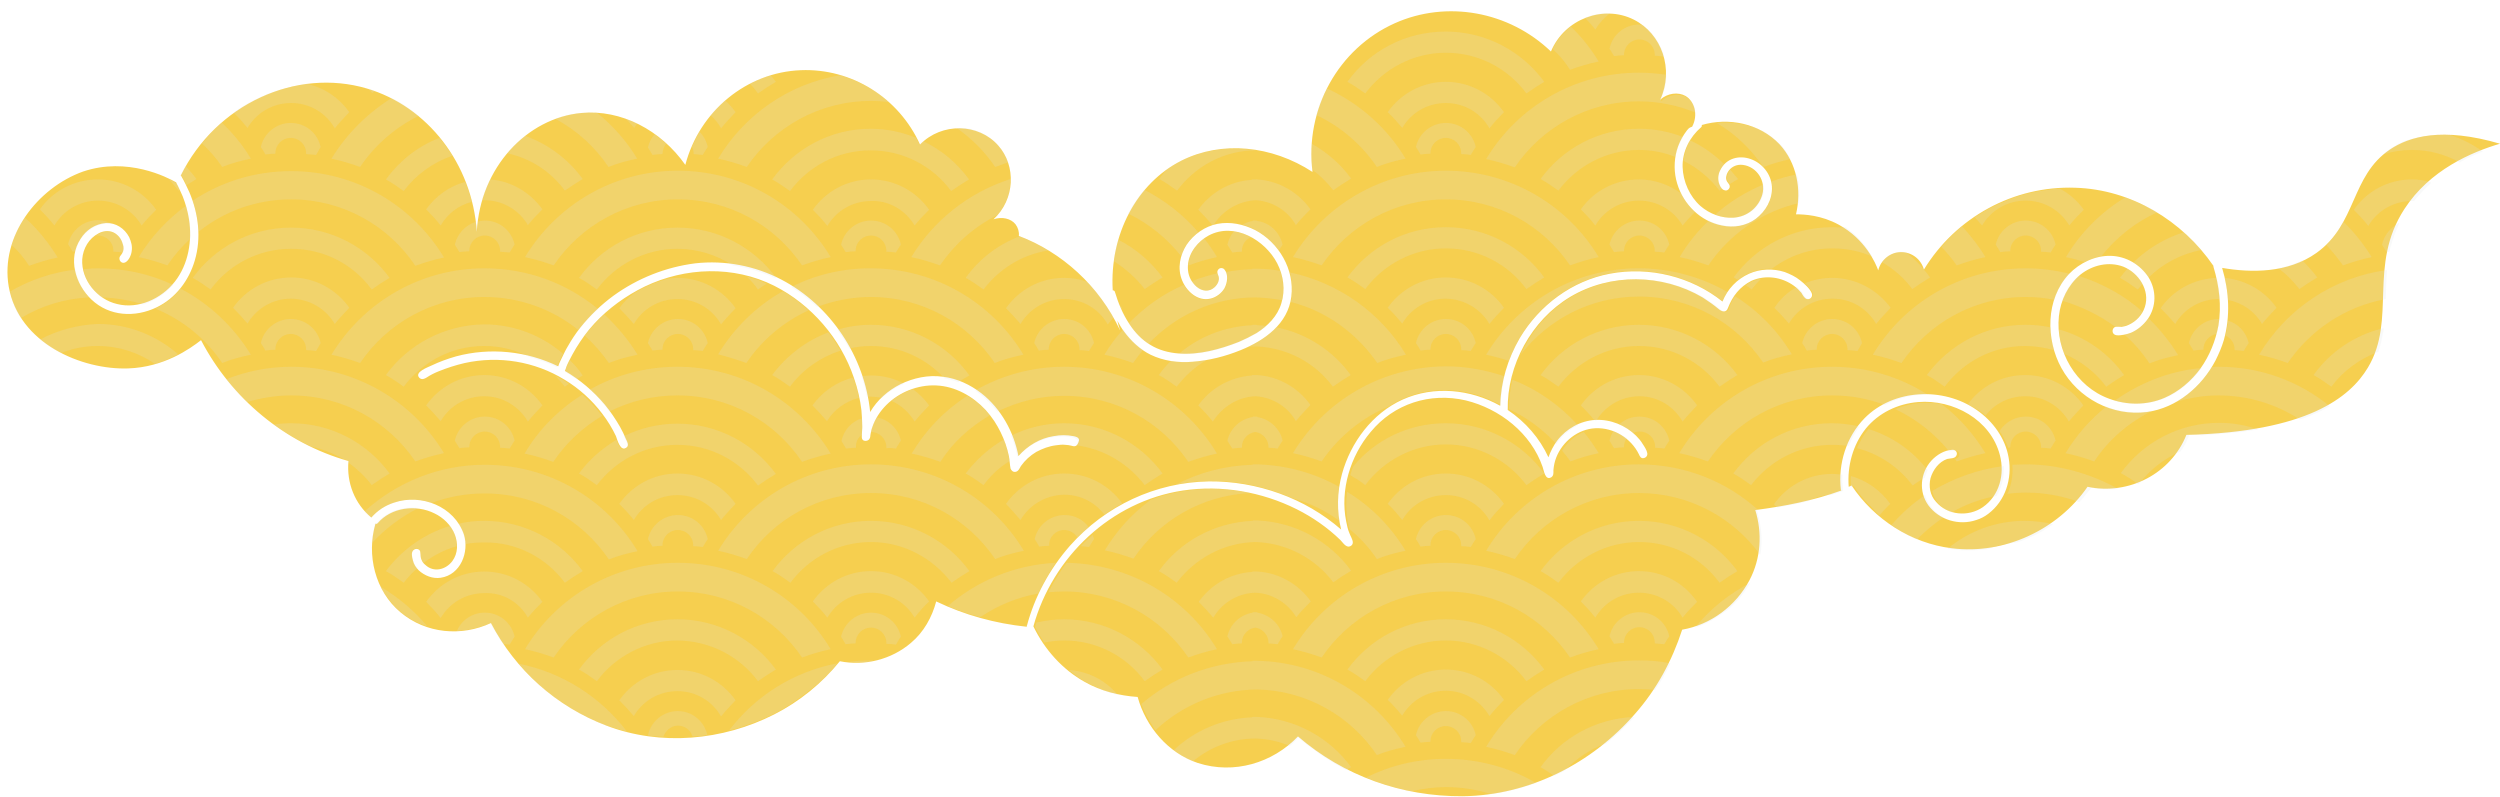
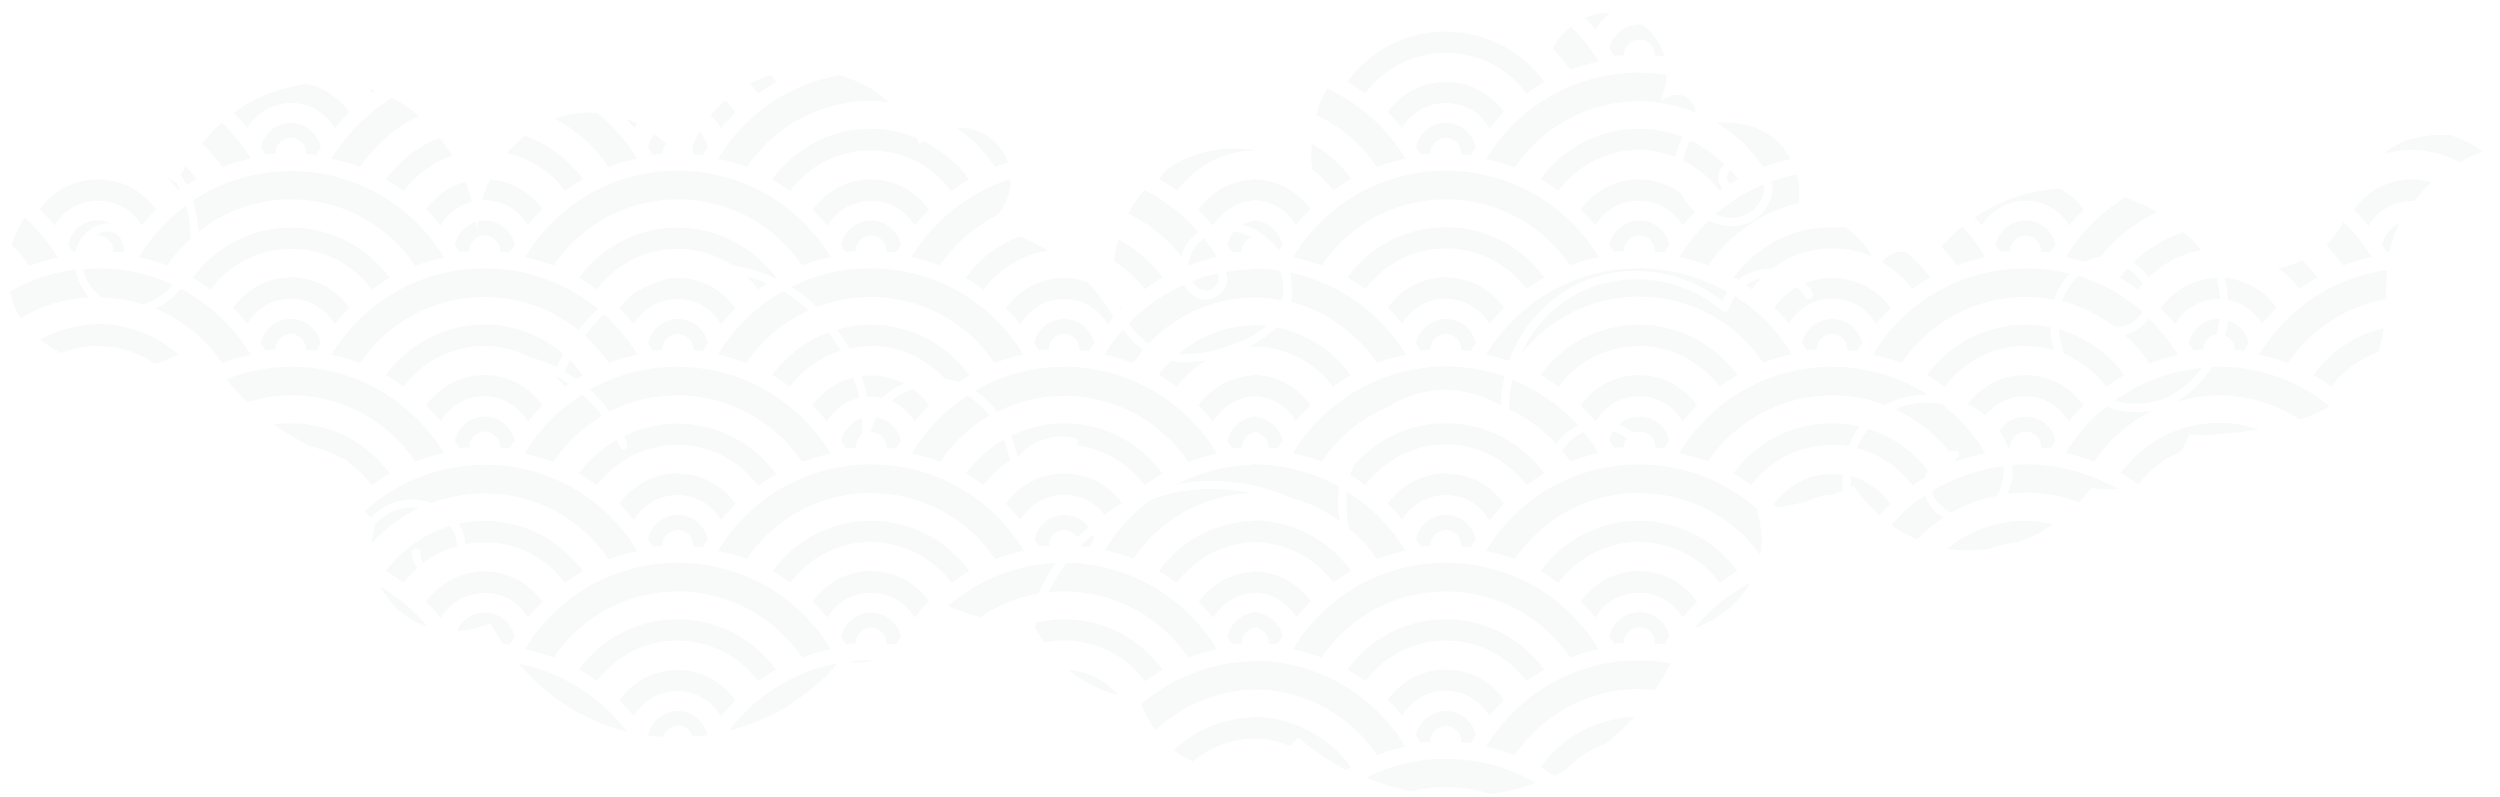
<svg xmlns="http://www.w3.org/2000/svg" fill="#000000" height="191.8" preserveAspectRatio="xMidYMid meet" version="1" viewBox="-1.8 -2.7 601.9 191.8" width="601.9" zoomAndPan="magnify">
  <g>
    <g id="change1_1">
-       <path d="M573.6,33.3c-9.5,6.4-7.9,17.9-17.7,24.9c-6.9,4.9-15.7,4.8-22.7,3.6c1.7,5.7,2,11.7,0.4,17.4 c-0.5,1.7-1.2,3.3-2,4.9c-3.3,6.3-9.3,11.4-16.5,12.4c-8.3,1.1-16.6-3.3-20.6-10.6c-3.8-6.9-3.8-16.6,1.8-22.6 c2.6-2.7,6.3-4.5,10.1-4.4c3.7,0.1,7.1,2.1,9.1,5.2c1.9,3.1,1.9,7-0.2,10c-1,1.4-2.4,2.6-4,3.3c-0.8,0.3-1.6,0.5-2.5,0.6 c-0.7,0.1-1.6,0.1-1.9-0.6c-0.2-0.5,0-1.2,0.6-1.4c0.5-0.1,1,0,1.5,0c0.6-0.1,1.1-0.2,1.7-0.5c1.8-0.8,3.3-2.4,3.9-4.3 c1.3-4-1.5-8.2-5.2-9.7c-3.5-1.3-7.4-0.4-10.3,1.9c-3,2.5-4.8,6.2-5.2,10c-0.9,8.4,4.1,17,12.1,19.9c4.3,1.6,9.1,1.6,13.3-0.2 c3.5-1.5,6.5-4.1,8.7-7.1c2.2-3.1,3.6-6.6,4.3-10.3c0.8-4.7,0.2-9.6-1.2-14.2c0-0.1,0-0.2,0-0.2c0,0,0,0,0,0 c-7.5-10.9-19.8-18.4-33.3-18.8c-14.8-0.5-28.7,7.1-36.4,19.7c-0.7-2.5-2.9-4.2-5.5-4.2c-2.6,0-4.9,1.9-5.5,4.4 c-0.6-1.7-3.1-7.5-9.5-11c-4.2-2.3-8.3-2.5-10.3-2.5c1.4-5.9,0.2-12.4-4-16.9c-4.8-5-12.2-6.5-18.7-4.6c0.1,0.2,0,0.4-0.1,0.5 c-2.8,2.4-4.6,5.9-4.5,9.6c0.1,3.5,1.7,7.1,4.3,9.4c2.2,1.9,5.1,3,8,2.8c3.2-0.2,6-2.4,6.9-5.6c0.9-3.3-1.4-6.7-4.7-7.1 c-1.5-0.2-3,0.5-3.7,1.9c-0.3,0.6-0.5,1.4-0.1,2.1c0.3,0.5,0.8,0.8,0.6,1.5c-0.2,0.5-0.7,0.8-1.2,0.6c-0.6-0.1-1-0.8-1.2-1.3 c-0.5-1.2-0.4-2.5,0.2-3.6c1.4-2.8,4.5-3.6,7.3-2.6c2.8,1,4.9,3.6,5.1,6.6c0.2,3.1-1.5,6-3.9,7.8c-2.3,1.7-5.3,2.2-8.1,1.6 c-5.2-1-9.3-5.1-10.8-10.1c-0.8-2.6-0.8-5.4-0.1-8c0.4-1.4,1-2.7,1.8-3.9c0.4-0.5,0.8-1.3,1.4-1.6c0.2-0.1,0.3-0.1,0.5-0.2 c1.5-2.8,0.6-6.1-1.6-7.4c-1.8-1-4.3-0.7-6.1,0.9c3.4-7.3,0.4-15.9-6.4-19.3c-7.2-3.6-16.6-0.2-19.9,7.7C361.5,0,346.5-2.7,334,2.9 c-13.6,6.1-21.7,20.7-19.8,35.8c-9.8-6.4-21.9-7.6-31.6-2.7c-10.7,5.4-17.3,17.8-16.5,31.2c0.2,0,0.4,0.1,0.5,0.3 c0.8,2.7,1.9,5.4,3.5,7.8c1.3,2,3,3.8,5,5c2.1,1.3,4.4,1.9,6.8,2.1c5,0.4,10-1,14.6-2.8c1.4-0.6,2.8-1.3,4.2-2.1 c2.7-1.7,5.1-4.1,6-7.2c1-3.2,0.5-6.7-1-9.6c-2.9-5.6-10.3-10-16.5-6.7c-2.6,1.4-4.8,4.1-5,7.2c-0.1,1.6,0.3,3.1,1.3,4.3 c0.9,1.2,2.5,2.2,4.1,1.6c1.3-0.5,2.5-2.1,1.9-3.5c-0.2-0.5-0.4-1,0.1-1.5c0.4-0.4,1.1-0.3,1.4,0.1c1,1.2,0.7,3.2,0,4.5 c-0.7,1.2-2,2.2-3.4,2.5c-3,0.7-5.7-1.7-6.8-4.4c-1.2-2.9-0.5-6.1,1.1-8.6c1.7-2.5,4.4-4.4,7.4-5c3.1-0.6,6.3,0.1,9.1,1.5 c5.7,3,9.5,9.5,8.7,16c-0.8,6.6-6.5,10.6-12.2,12.9c-3.7,1.5-7.6,2.5-11.6,2.8c-3.4,0.3-7-0.2-10.1-1.7c-2.6-1.3-4.7-3.3-6.4-5.6 c-0.6-0.8-1.1-1.7-1.6-2.6c0.2,0.8,0.4,1.6,0.7,2.4C262.8,66,253.8,58,243.5,54.1c0.1-1-0.2-2-0.8-2.8c-1.1-1.4-3.3-1.9-5.3-1.2 c5.2-4.8,5.5-12.9,1.1-17.8c-4.7-5.3-13.5-5.6-18.8-0.2c-5.1-11.3-16.5-18.4-28.7-17.9C178,14.7,166.6,24,163.2,37 c-5.9-8.4-15.5-13.4-25-12.5c-13.1,1.2-24.4,13.1-25.2,28.6c-1.1-16.4-11.9-30.2-26.5-34.5c-16.9-5-36.3,3.7-44.8,21 c0.1,0,0.2,0.1,0.2,0.2c0.7,1.2,1.3,2.5,1.9,3.8c2.2,5.2,2.9,11,1.3,16.4c-1.4,4.8-4.6,9.1-9.2,11.3c-5.2,2.5-11.4,2.2-15.7-1.9 c-3.9-3.7-5.7-9.9-2.6-14.6c1.3-2.1,3.5-3.6,6.1-3.8c2.4-0.1,4.5,1.3,5.6,3.4c0.5,1.1,0.8,2.2,0.6,3.4c-0.1,0.9-0.7,2.3-1.6,2.7 c-0.9,0.4-1.7-0.7-1.2-1.5c0.4-0.5,0.7-0.9,0.8-1.5c0.1-0.5,0-1.1-0.2-1.6c-0.3-1.1-1.1-2.1-2.1-2.6c-1.2-0.6-2.6-0.4-3.7,0.2 c-2.3,1.2-3.7,3.6-3.9,6.2c-0.3,5,3.6,9.7,8.4,10.8c5.1,1.3,10.7-1.3,13.9-5.4c3.3-4.2,4.2-9.9,3.4-15c-0.3-1.9-0.8-3.7-1.5-5.5 c-0.4-0.9-0.8-1.8-1.2-2.6c-0.1-0.2-0.3-0.5-0.4-0.8c-2.1-1.2-11.7-6.2-22.4-2.6C7.3,42.5-1.8,54.1,0.3,66.3 C2.7,80,17.9,86.4,29.1,86c8.6-0.3,14.8-4.7,17.5-6.8c7.3,14,20.2,24.8,35.5,29.1c-0.5,5.2,1.5,10.3,5.5,13.6c0,0,0,0,0,0 c1.5-1.7,3.3-2.9,5.5-3.6c6.5-2.2,14.5,0.9,16.8,7.7c1.3,4.2-0.8,9.7-5.6,10.4c-1.9,0.3-3.9-0.5-5.3-1.8c-0.7-0.7-1.2-1.5-1.4-2.4 c-0.2-0.7-0.5-2,0.2-2.5c0.6-0.5,1.6-0.2,1.6,0.6c0.1,0.6,0,1.2,0.3,1.8c0.2,0.5,0.5,0.9,0.9,1.2c2,1.9,4.9,1.2,6.5-0.9 c1.4-1.9,1.4-4.3,0.6-6.4c-0.9-2.3-2.8-4.1-4.9-5.1c-4.4-2.2-10.4-1.5-13.7,2.4c-0.1,0.1-0.3,0.2-0.5,0.1c-2.2,7.5-0.1,16.2,6,21.3 c6.2,5.2,14.7,5.9,21.8,2.6c5.9,11.3,15.7,20.1,27.8,24.7c13.1,5,28,3.6,40.4-2.7c6.1-3.1,11.5-7.5,15.8-12.8 c6,1.2,12.4-0.4,17.1-4.4c3.1-2.6,5.1-6.2,6.1-10c6.9,3.3,14.2,5.3,21.8,6.1c0,0,0-0.1,0-0.1c1.9-7.2,5.5-13.8,10.4-19.4 c8.5-9.6,20.6-15.3,33.5-15.5c11.5-0.1,23.1,4,31.8,11.6c-1.1-4.4-1-9,0.2-13.4c2.1-7.6,7.3-14.6,14.6-17.9 c7.6-3.4,16.3-2.5,23.5,1.5c0.1-5.7,1.8-11.3,4.7-16.3c4.7-7.9,12.6-13.8,21.7-15.5c9.5-1.8,19.6,0.7,27.1,6.7 c1.2-3,3.5-5.4,6.4-6.7c2.7-1.2,5.8-1.3,8.6-0.4c1.3,0.5,2.6,1.1,3.7,2c1,0.8,2.3,1.9,2.8,3.1c0.3,0.8-0.3,1.6-1.2,1.4 c-0.6-0.2-1-1-1.3-1.5c-0.5-0.6-1.1-1.2-1.8-1.7c-2.9-2.1-6.8-2.7-10.2-1.2c-2.8,1.4-4.6,3.7-5.7,6.6c-0.4,1.1-1.3,0.9-2.1,0.3 c-1.3-1.1-2.6-2-4-2.9c-9.7-5.7-22.2-5.9-31.9-0.1c-9.3,5.6-15.2,16.4-15,27.2c4.3,2.9,7.7,6.8,9.8,11.4c0.5-1.4,1.2-2.8,2.1-4 c2.2-2.9,5.6-4.8,9.2-5c3.6-0.2,7.3,1.3,9.8,3.8c0.6,0.6,1.2,1.3,1.6,2c0.4,0.6,1,1.5,1.1,2.2c0.1,0.6-0.3,1.1-0.9,1.2 c-0.6,0.1-0.9-0.4-1.1-0.9c-1.9-3.9-6.1-6.5-10.5-6.3c-4.2,0.2-7.9,3.2-9.4,7c-0.4,1-0.6,2-0.7,3.1c0,0.6,0.1,1.3-0.5,1.7 c-1.5,0.9-1.8-1.7-2.1-2.5c-2.8-8.1-10.3-14-18.5-16c-8.6-2-17.3,0.8-22.9,7.6c-4.9,5.8-7.4,14-5.9,21.5c0.2,1,0.4,2,0.8,2.9 c0.2,0.6,0.8,1.5,0.8,2.2c0,0.6-0.5,1-1.1,1c-0.8-0.1-1.4-1.1-1.9-1.6c-3.1-3-6.7-5.5-10.5-7.4c-8.4-4.2-18.1-5.9-27.4-4.5 c-17.3,2.6-31.4,16-36,32.7c0,0,0,0,0,0c2.7,5.6,7,10.4,12.4,13.4c3.9,2.2,8.3,3.3,12.7,3.6c2,7.2,7.3,13.5,14.5,15.9 c8.7,2.8,18,0,24.1-6.4c11,9.5,25,14.5,39.7,14.4c16-0.2,31.1-7.9,41.5-19.9c5.2-5.9,8.9-12.8,11.3-20.2 c6.9-1.2,12.9-5.7,16.2-11.9c2.8-5.3,3.1-11.4,1.4-16.9c7-0.9,14.1-2.3,20.7-4.7c0-0.1,0-0.1-0.1-0.2c-0.7-6.2,1.3-12.7,5.7-17.2 c7-7.1,19-7.6,27-2c3.9,2.7,6.9,6.8,7.7,11.5c0.9,5.1-0.8,10.4-4.9,13.5c-0.9,0.7-1.9,1.2-2.9,1.5c-4.1,1.4-8.9,0-11.5-3.5 c-2.4-3.3-2-7.8,0.7-10.8c1.3-1.4,3.1-2.5,5-2.6c0.7-0.1,1.3,0.5,1.1,1.2c-0.3,1-1.5,0.8-2.3,1c-2,0.7-3.4,2.6-4,4.6 c-0.5,2-0.1,4.2,1.3,5.7c2.8,3.3,7.8,3.7,11.3,1.3c4-2.8,5.3-7.9,4.1-12.5c-2.2-8.6-11.3-13.5-19.7-12.8c-4.9,0.4-9.5,2.6-12.6,6.4 c-3.1,3.9-4.5,9-4.1,14c0.2-0.1,0.5-0.2,0.7-0.3c5.4,8.1,14.3,13.9,24.1,15.1c12.6,1.6,25.5-4.4,32.7-14.8 c10,2.1,20.1-3.2,23.8-12.5c29-0.7,39.4-9,43.7-16.2c7-11.7-0.1-24.5,8.8-38.2c6.1-9.4,16.2-13.7,23-15.7 C586.1,27.8,578.2,30.2,573.6,33.3z M257.1,104.7c-0.3,0.1-0.7,0-1-0.1c-0.5-0.1-0.9-0.2-1.4-0.2c-0.7-0.1-1.5,0-2.2,0.1 c-1.7,0.2-3.3,0.8-4.8,1.6c-1.5,0.9-2.7,2-3.7,3.4c-0.3,0.5-0.6,1.3-1.3,1.4c-0.6,0.1-1-0.3-1.2-0.8c-0.2-1-0.2-2-0.4-3 c-0.2-1-0.5-2-0.8-2.9c-0.7-2-1.6-3.8-2.7-5.5c-0.6-0.9-1.3-1.8-2.1-2.7c-3.1-3.3-7.3-5.7-11.9-5.9c-4.4-0.2-8.9,1.6-12,4.7 c-1.5,1.5-2.7,3.3-3.4,5.4c-0.2,0.5-0.3,1.1-0.4,1.6c-0.1,0.4,0,0.8-0.3,1.2c-0.3,0.5-1.2,0.6-1.6,0.2c-0.3-0.4-0.2-0.8-0.2-1.2 c0-0.6,0.1-1.2,0.1-1.9c0-1.3-0.1-2.7-0.2-4c-0.3-2.6-0.9-5.2-1.8-7.8c-3.2-9.5-10.3-17.7-19.2-22.2c-9.8-4.9-21.4-4.5-31.2,0.2 c-4.5,2.2-8.7,5.2-12.1,8.9c-1.7,1.8-3.1,3.8-4.4,5.9c-0.6,1-1.2,2.1-1.7,3.1c-0.3,0.6-0.6,1.2-0.8,1.9c-0.1,0.2-0.1,0.3-0.2,0.5 c3.6,2.1,6.9,4.9,9.6,8.1c1.4,1.7,2.6,3.5,3.7,5.4c0.5,0.9,1,1.9,1.4,2.9c0.3,0.6,0.8,1.5,0.2,2c-1.5,1.3-2.3-1.9-2.6-2.7 c-0.9-1.9-2-3.7-3.3-5.4c-2.5-3.3-5.6-6.1-9.1-8.2c-7.2-4.4-15.8-5.8-24-4c-2.2,0.5-4.3,1.2-6.3,2c-1,0.4-2,0.9-2.9,1.5 c-0.5,0.3-1.1,0.6-1.7,0.1c-1.4-1.4,2.1-2.6,2.9-3c1.9-0.9,3.8-1.6,5.9-2.2c8.2-2.2,17-1.3,24.6,2.4c0.2-0.8,0.7-1.6,1-2.3 c0.4-0.8,0.8-1.7,1.3-2.5c0.9-1.6,1.9-3.1,3-4.5c2.3-2.9,5-5.5,8-7.7c5.8-4.2,12.6-6.9,19.7-7.8c7.1-0.8,14.4,0.6,20.7,3.9 c11.9,6.2,20.1,18.6,21.4,31.9c1.7-2.9,4.3-5.2,7.3-6.7c3.1-1.5,6.7-2.3,10.2-1.8c3.4,0.4,6.6,1.9,9.3,4c4.7,3.7,7.8,9.3,8.9,15.1 c2.2-2.5,5.2-4.3,8.5-4.8c1.6-0.3,3.2-0.3,4.7,0c0.6,0.1,1.4,0.3,1.4,1C257.8,104.1,257.5,104.6,257.1,104.7z" fill="#f6cf4f" />
-     </g>
+       </g>
    <g id="change2_1">
      <path d="M243.9,122.5c-1.1-1.3-2.3-2.6-3.5-3.9c3.1-4.4,8.2-7.3,14-7.3c5.8,0,10.8,2.8,14,7.2 c-1.5,0.8-2.9,1.7-4.3,2.7c-2.2-2.9-5.7-4.8-9.7-4.8C249.9,116.5,246,118.9,243.9,122.5z M299.2,116c-5.2-1.1-10.6-1.3-15.8-0.5 c-2.8,0.4-5.5,1.1-8.1,2.1c-4.5,3.3-8.3,7.5-11.1,12.2c2.4,0.5,4.7,1.2,6.9,2C277.2,122.7,287.4,116.6,299.2,116z M360.3,118.6 c-3.1-4.4-8.2-7.3-14-7.3c-5.8,0-10.9,2.9-14,7.3c1.3,1.2,2.4,2.5,3.5,3.9c2.1-3.6,6-6,10.5-6c4.5,0,8.4,2.4,10.5,6.1 C357.9,121.1,359.1,119.9,360.3,118.6z M300.6,127.8c7.6,0.3,14.3,4,18.6,9.7c1.4-1,2.8-1.9,4.3-2.8c-5.1-7-13.3-11.7-22.6-12.1v0 c-0.1,0-0.2,0-0.3,0c-0.3,0-0.5,0-0.8,0v0.1c-9.3,0.4-17.5,5-22.6,12.1c1.5,0.8,2.9,1.8,4.3,2.8 C285.9,131.8,292.8,127.9,300.6,127.8z M352.3,129c0.1-0.1,0.8-1.4,1.2-1.9c-0.7-3.3-3.6-5.8-7.2-5.8c-3.5,0-6.5,2.5-7.2,5.8 c0.4,0.6,0.8,1.2,1.1,1.8c0.8-0.1,1.6-0.2,2.4-0.2c0,0,0-0.1,0-0.1c0-2.1,1.7-3.7,3.7-3.7c2,0,3.7,1.6,3.7,3.7c0,0,0,0,0,0.1 c0,0,0,0.1,0,0.1C350.8,128.8,351.6,128.9,352.3,129z M91.1,87.6c1.5,0.8,2.9,1.8,4.3,2.8c4.4-5.9,11.4-9.8,19.4-9.8 c4,0,7.7,1,11,2.7c2.2,0.6,4.4,1.4,6.5,2.4c0.2-0.8,0.7-1.6,1-2.3c0.1-0.3,0.3-0.6,0.5-0.9c-5.1-4.4-11.8-7.1-19-7.1 C105.1,75.5,96.4,80.3,91.1,87.6z M161.3,52.1c-9.8,0-18.4,4.8-23.7,12.1c1.5,0.8,2.9,1.8,4.3,2.8c4.4-5.9,11.5-9.8,19.4-9.8 c4.9,0,9.5,1.5,13.3,4c3.6,0.5,7,1.6,10.3,3.1c0.1,0,0.1-0.1,0.2-0.1C179.7,56.9,171.1,52.1,161.3,52.1z M271,84.7 c0.8-1.1,1.6-2.2,2.4-3.2c-1.8-1.2-3.3-2.8-4.5-4.5c-0.1-0.1-0.2-0.3-0.3-0.4c-1.7,1.9-3.2,3.9-4.5,6.1 C266.5,83.2,268.8,83.9,271,84.7z M161.3,104.4c8,0,15,3.9,19.4,9.8c1.4-1,2.8-1.9,4.3-2.8c-5.3-7.3-14-12.1-23.7-12.1 c-4.6,0-9,1.1-12.9,3c0.1,0.3,0.3,0.6,0.4,0.9c0.3,0.6,0.8,1.5,0.2,2c-1.2,1-1.9-0.8-2.4-2c-3.5,2.1-6.6,4.8-9,8.1 c1.5,0.8,2.9,1.8,4.3,2.8C146.4,108.2,153.4,104.4,161.3,104.4z M147.3,71.5c1.2,1.2,2.4,2.5,3.5,3.8c2.1-3.6,6-6,10.5-6 c4.5,0,8.4,2.4,10.5,6.1c1.1-1.4,2.3-2.6,3.5-3.9c-3.1-4.4-8.2-7.3-14-7.3c-0.9,0-1.7,0.1-2.5,0.2c-1.8,0.6-3.7,1.2-5.4,2.1 c-0.9,0.4-1.8,0.9-2.6,1.4C149.5,68.9,148.3,70.1,147.3,71.5z M365.7,114.1c1.4-1,2.8-1.9,4.3-2.8c-5.3-7.3-14-12.1-23.7-12.1 c-9,0-17,4-22.3,10.4c-0.3,0.7-0.5,1.4-0.7,2.1c1.2,0.7,2.5,1.5,3.6,2.4c4.4-5.9,11.5-9.8,19.4-9.8S361.3,108.2,365.7,114.1z M143.2,97.4c-0.1-0.1-0.1-0.2-0.2-0.2c-1.4-1.8-2.9-3.4-4.6-4.9c-5.7,3.6-10.5,8.4-13.9,14.2c2.4,0.5,4.7,1.2,6.9,2 C134.5,103.9,138.5,100.2,143.2,97.4z M207.9,116c12.5,0,23.4,6.3,29.9,15.9c2.2-0.9,4.5-1.5,6.9-2c-7.5-12.5-21.2-20.8-36.8-20.8 c-15.6,0-29.3,8.3-36.8,20.8c2.4,0.5,4.7,1.2,6.9,2C184.4,122.3,195.4,116,207.9,116z M505.3,90.4c1.4-1,2.8-1.9,4.3-2.8 c-3.8-5.3-9.3-9.2-15.7-11c0.1,2,0.6,4,1.3,5.9C499.2,84.2,502.7,86.9,505.3,90.4z M478.7,103.4 C478.7,103.4,478.7,103.4,478.7,103.4c0.1,0.1,0.1,0.2,0.2,0.3C478.8,103.6,478.8,103.5,478.7,103.4z M514,65.6 c-0.8-1.5-2.1-2.8-3.6-3.6c-0.6,0.7-1.2,1.4-1.8,2.2c1.5,0.8,2.9,1.8,4.3,2.8C513.3,66.5,513.7,66.1,514,65.6z M383.1,106.4 c-1.1-1.8-2.3-3.5-3.6-5.1c-2.2,0.9-4,2.5-5.2,4.5c0.7,0.9,1.4,1.7,2,2.6C378.4,107.6,380.7,106.9,383.1,106.4z M439.3,104.4 c1.4,0,2.7,0.1,4,0.3c0.7-1.7,1.5-3.3,2.6-4.7c-2.1-0.5-4.4-0.8-6.7-0.8c-9.8,0-18.4,4.8-23.7,12.1c1.5,0.8,2.9,1.8,4.3,2.8 C424.3,108.2,431.4,104.4,439.3,104.4z M268.2,71.7c0.1-0.1,0.2-0.2,0.2-0.2c-0.2-0.3-0.5-0.6-0.7-0.9 C267.8,70.9,268,71.3,268.2,71.7z M496.3,98.8c1.1-1.4,2.3-2.6,3.5-3.9c-3.1-4.4-8.2-7.3-14-7.3c-5.7,0-10.7,2.7-13.8,7 c0.9,0.5,1.8,1,2.6,1.5c0.6,0.4,1.1,0.8,1.6,1.3c2.2-2.9,5.7-4.7,9.6-4.7C490.3,92.7,494.2,95.1,496.3,98.8z M511.3,77.4 c-0.5,0.2-1,0.4-1.6,0.5c2.3,2,4.3,4.3,6,6.9c2.2-0.9,4.5-1.5,6.9-2c-2-3.3-4.4-6.2-7.1-8.9c-0.1,0.1-0.1,0.2-0.2,0.3 C514.3,75.5,512.9,76.7,511.3,77.4z M439.3,92.5c4.5,0,8.8,0.8,12.7,2.3c3.1-1.7,6.7-2.5,10.3-2.5c-6.6-4.2-14.5-6.7-23-6.7 c-15.6,0-29.3,8.3-36.8,20.8c2.4,0.5,4.7,1.2,6.9,2C415.9,98.8,426.9,92.5,439.3,92.5z M403.3,98.8c1.1-1.4,2.3-2.6,3.5-3.9 c-3.1-4.4-8.2-7.3-14-7.3c-5.8,0-10.9,2.9-14,7.3c1.2,1.2,2.3,2.4,3.4,3.7c0.1,0,0.2,0,0.3,0c2.1-3.5,6-5.9,10.4-5.9 C397.3,92.7,401.2,95.1,403.3,98.8z M445.4,81.8c0.1-0.1,0.8-1.4,1.1-1.9c-0.7-3.3-3.6-5.8-7.2-5.8c-3.5,0-6.5,2.5-7.2,5.8 c0.4,0.6,0.8,1.2,1.1,1.8c0.8-0.1,1.6-0.2,2.4-0.2c0,0,0-0.1,0-0.1c0-2.1,1.7-3.7,3.7-3.7c2,0,3.7,1.6,3.7,3.7c0,0,0,0,0,0.1 c0,0,0,0.1,0,0.1C443.8,81.6,444.6,81.7,445.4,81.8z M507.5,76C507.5,76,507.5,76,507.5,76c0.5-0.1,1,0,1.5-0.1 c0.6-0.1,1.1-0.2,1.7-0.5c1.4-0.6,2.6-1.7,3.3-3.1c-4.4-3.9-9.7-6.8-15.4-8.6c-1.8,1.6-3.1,3.7-3.9,6 C499.4,71.1,503.7,73.2,507.5,76z M462.1,87.6c1.5,0.8,2.9,1.8,4.3,2.8c4.4-5.9,11.4-9.8,19.4-9.8c2.4,0,4.7,0.4,6.9,1 c-0.5-1.8-0.8-3.6-0.9-5.5c-1.9-0.4-3.9-0.6-6-0.6C476.1,75.5,467.5,80.3,462.1,87.6z M460.5,94.3c-2.1,0.2-4.1,0.7-6,1.5 c5.1,2.4,9.5,5.9,13,10.2c0.4-0.1,0.8-0.2,1.3-0.2c0.7-0.1,1.3,0.5,1.1,1.2c-0.1,0.5-0.6,0.7-1,0.8c0.1,0.2,0.3,0.4,0.4,0.6 c2.2-0.8,4.5-1.5,6.9-2c-2.8-4.6-6.3-8.6-10.5-11.8C463.9,94.3,462.2,94.2,460.5,94.3z M241.3,108.3c0-0.4-0.1-0.7-0.2-1.1 c-0.2-1-0.5-2-0.8-2.9c-0.1-0.4-0.3-0.8-0.4-1.2c-3.6,2.1-6.7,4.9-9.2,8.2c1.5,0.8,2.9,1.8,4.3,2.8 C236.7,111.8,238.8,109.8,241.3,108.3z M352.3,81.8c0.1-0.1,0.8-1.4,1.2-1.9c-0.7-3.3-3.6-5.8-7.2-5.8c-3.5,0-6.5,2.5-7.2,5.8 c0.4,0.6,0.8,1.2,1.1,1.8c0.8-0.1,1.6-0.2,2.4-0.2c0,0,0-0.1,0-0.1c0-2.1,1.7-3.7,3.7-3.7c2,0,3.7,1.6,3.7,3.7c0,0,0,0,0,0.1 c0,0,0,0.1,0,0.1C350.8,81.6,351.6,81.7,352.3,81.8z M273.8,114.1c1.4-1,2.8-1.9,4.3-2.8c-5.3-7.3-14-12.1-23.7-12.1 c-4.6,0-8.9,1.1-12.8,3c0.7,1.6,1.2,3.3,1.5,5c0.2-0.1,0.3-0.2,0.5-0.3c2.1-2.3,4.9-3.8,8-4.3c1.6-0.3,3.2-0.3,4.7,0 c0.6,0.1,1.4,0.3,1.4,1c0,0.3-0.1,0.7-0.4,0.9C264.1,105.4,269.9,109,273.8,114.1z M300.6,75.5c-0.3,0-0.6,0-0.9,0v0.1 c-6.7,0.3-12.9,2.8-17.7,6.9c5,0.4,9.9-1,14.5-2.8c1.4-0.6,2.8-1.3,4.2-2.1c0.8-0.5,1.6-1.1,2.4-1.8c-0.7-0.1-1.5-0.2-2.2-0.2v0 C300.8,75.5,300.7,75.5,300.6,75.5z M309.5,106.4c2.4,0.5,4.7,1.2,6.9,2c4-5.9,9.7-10.6,16.3-13.3c1-0.7,2.1-1.3,3.3-1.8 c7.6-3.4,16.3-2.5,23.5,1.5c0.1-2.3,0.4-4.6,0.9-6.9c-4.4-1.5-9.2-2.4-14.1-2.4C330.7,85.6,317,93.9,309.5,106.4z M356.8,75.3 c1.1-1.4,2.3-2.6,3.5-3.9c-3.1-4.4-8.2-7.3-14-7.3c-5.8,0-10.9,2.9-14,7.3c1.3,1.2,2.4,2.5,3.5,3.8c2.1-3.6,6-6,10.5-6 C350.8,69.3,354.7,71.7,356.8,75.3z M215.9,89.7c-2.4-1.3-5.1-2-8-2c-0.8,0-1.5,0.1-2.3,0.2c0.6,1.6,1,3.3,1.3,4.9 c0.3,0,0.6,0,0.9,0c0.9,0,1.8,0.1,2.7,0.3c1.3-1.2,2.7-2.1,4.2-2.9C215.2,90,215.5,89.8,215.9,89.7z M236.5,97.3 c-0.3-0.4-0.7-0.8-1-1.2c-1.3-1.4-2.8-2.6-4.4-3.5c-5.5,3.5-10.1,8.3-13.4,13.9c2.4,0.5,4.7,1.2,6.9,2 C227.5,103.9,231.7,100.1,236.5,97.3z M305.5,76.1c-1.8,1.9-4.2,3.5-6.7,4.7c0.6,0,1.2-0.1,1.8-0.1c7.6,0.3,14.3,4,18.5,9.7 c1.4-1,2.8-1.9,4.3-2.8C319.2,81.8,312.9,77.6,305.5,76.1z M207.9,75.5c-2.8,0-5.5,0.4-8.1,1.2c1.1,1.5,2,3,2.9,4.5 c1.7-0.4,3.4-0.6,5.2-0.6c7,0,13.3,3,17.7,7.8c1.1,0.2,2.2,0.5,3.3,0.9c0.9-0.6,1.8-1.1,2.7-1.6C226.3,80.3,217.6,75.5,207.9,75.5z M184.1,87.6c1.5,0.8,2.9,1.8,4.3,2.8c3-4.1,7.3-7.1,12.2-8.7c-0.9-1.5-1.9-3-2.9-4.4C192.3,79.3,187.5,83,184.1,87.6z M205,93.1 c-0.3-1.6-0.7-3.1-1.3-4.6c0-0.1-0.1-0.2-0.1-0.3c-4,1-7.5,3.5-9.8,6.7c1.2,1.2,2.4,2.5,3.5,3.8C199,95.9,201.8,93.9,205,93.1z M270,75.1c0,0.1,0.1,0.1,0.1,0.2c1.2,1.9,2.8,3.5,4.6,4.8c6.5-6.9,15.7-11.2,25.9-11.2c2.2,0.1,4.3,0.3,6.3,0.7 c0.5-2.4,0.3-4.8-0.5-7.1c-1.8-0.3-3.7-0.5-5.6-0.5v0c-0.1,0-0.2,0-0.3,0c-0.3,0-0.6,0-0.8,0v0.1c-2.2,0.1-4.3,0.3-6.4,0.7 c0.7,1.2,0.4,2.9-0.3,4c-0.7,1.2-2,2.2-3.4,2.5c-2.7,0.6-5.1-1.2-6.4-3.4C278.3,68,273.8,71.2,270,75.1z M218.4,98.8 c1.1-1.4,2.3-2.6,3.5-3.9c-1.1-1.5-2.4-2.8-3.9-3.9c-1.9,0.6-3.7,1.6-5.2,2.8C215.1,94.8,217.1,96.6,218.4,98.8z M303.8,57.9 c-0.1-0.1-0.2-0.2-0.3-0.3c0,0,0,0.1,0,0.1c0,0,0,0,0,0.1c0,0,0,0.1,0,0.1C303.6,57.8,303.7,57.8,303.8,57.9z M299.4,54.4 c-1.3-0.7-2.7-1.2-4.1-1.4c-0.8,0.9-1.3,2-1.6,3.2c0.3,0.5,1.1,1.8,1.2,1.9c0.8-0.1,1.5-0.2,2.3-0.2c0,0,0-0.1,0-0.1c0,0,0,0,0-0.1 C297.2,56.2,298.1,54.9,299.4,54.4z M309.2,68.7c-0.1,0.5-0.1,0.9-0.2,1.3c8.6,2.2,15.9,7.6,20.8,14.7c2.2-0.9,4.5-1.5,6.9-2 c-6-10-16.1-17.3-27.9-19.8C309.2,64.7,309.4,66.7,309.2,68.7z M346.3,52c-9.8,0-18.4,4.8-23.7,12.1c1.5,0.8,2.9,1.8,4.3,2.8 c4.4-5.9,11.5-9.8,19.4-9.8s15,3.8,19.4,9.8c1.4-1,2.8-1.9,4.3-2.8C364.7,56.8,356.1,52,346.3,52z M285.5,65.5 c0.9,1.2,2.5,2.2,4.1,1.6c1.3-0.5,2.5-2.1,1.9-3.5c-0.1-0.2-0.2-0.4-0.2-0.5c-2.1,0.5-4.2,1.1-6.1,1.9 C285.3,65.1,285.4,65.3,285.5,65.5z M300.9,50.5L300.9,50.5C300.9,50.4,300.9,50.4,300.9,50.5c-0.2-0.1-0.3-0.1-0.4-0.1 c-0.2,0-0.5,0-0.7,0c0,0,0,0,0,0v0.1c-0.9,0.1-1.7,0.5-2.5,0.9c1.1,0.3,2.2,0.7,3.2,1.3c2.2,1.2,4.1,2.9,5.6,4.9 c0.3-0.5,0.7-1.1,0.9-1.4C306.3,53.2,303.9,50.9,300.9,50.5z M300.6,92.7c4.1,0.3,7.7,2.6,9.6,6c1.1-1.4,2.3-2.6,3.5-3.9 c-2.9-4.1-7.6-6.9-12.9-7.2v0c-0.1,0-0.2,0-0.3,0c-0.3,0-0.6,0-0.9,0v0.1c-5.3,0.4-10,3.1-12.9,7.2c1.2,1.2,2.4,2.5,3.5,3.9 C292.5,95.2,296.3,92.8,300.6,92.7z M288.7,84c-1.1,0.2-2.2,0.3-3.4,0.4c-1.7,0.1-3.5,0.1-5.2-0.2c-1.1,1.1-2.1,2.2-2.9,3.4 c1.5,0.8,2.9,1.8,4.3,2.8C283.5,87.8,285.9,85.6,288.7,84z M412.2,90.4c1.4-1,2.8-1.9,4.3-2.8c-5.3-7.3-14-12.1-23.7-12.1 c-9.8,0-18.4,4.8-23.7,12.1c1.5,0.8,2.9,1.8,4.3,2.8c4.4-5.9,11.5-9.8,19.4-9.8C400.8,80.6,407.8,84.5,412.2,90.4z M305.8,105.3 c0.1-0.1,0.8-1.4,1.2-1.9c-0.6-2.9-3.1-5.2-6.1-5.7v-0.1c0,0,0,0,0,0c-0.1,0-0.2,0-0.4,0c-0.2,0-0.5,0-0.7,0c0,0,0,0,0,0v0.1 c-3,0.5-5.4,2.7-6.1,5.7c0.3,0.5,1.1,1.8,1.2,1.9c0.8-0.1,1.5-0.2,2.3-0.2c0,0,0-0.1,0-0.1c0,0,0,0,0-0.1c0-1.9,1.5-3.4,3.3-3.6 c1.7,0.3,3.1,1.8,3.1,3.6c0,0,0,0,0,0.1c0,0,0,0.1,0,0.1C304.3,105.1,305.1,105.2,305.8,105.3z M289.3,113.1 c6.9-0.1,13.9,1.4,20.2,4.2c4.1,1.1,7.9,3,11.2,5.4c-0.4-2.7-0.5-5.4-0.1-8.2c-5.9-3.3-12.6-5.2-19.7-5.4v0c-0.1,0-0.2,0-0.3,0 c-0.3,0-0.5,0-0.8,0v0.1c-6.8,0.2-13.1,1.9-18.7,4.9C283.7,113.4,286.5,113.1,289.3,113.1z M329.7,131.9c2.2-0.9,4.5-1.5,6.9-2 c-3.5-5.8-8.3-10.7-14.1-14.2c-0.3,2.5-0.2,4.9,0.2,7.4c0.1,0.5,0.2,1,0.4,1.6C325.6,126.7,327.8,129.1,329.7,131.9z M466.1,121.9 c-1.2-0.7-2.2-1.5-3.1-2.7c-0.6-0.8-1.1-1.8-1.3-2.7c-3,2-5.7,4.4-8.1,7.2c1.9,1.4,4,2.5,6.1,3.5c0,0,0,0,0,0 C461.7,125.2,463.8,123.4,466.1,121.9z M392.8,134.8c-5.8,0-10.9,2.9-14,7.3c1.2,1.2,2.4,2.5,3.5,3.9c2.1-3.6,6-6,10.5-6 c4.5,0,8.4,2.4,10.5,6c1.1-1.4,2.3-2.6,3.5-3.8C403.7,137.7,398.6,134.8,392.8,134.8z M398.9,152.4c0.1-0.1,0.8-1.4,1.2-1.9 c-0.7-3.3-3.6-5.8-7.2-5.8c-3.5,0-6.5,2.5-7.2,5.8c0.4,0.6,0.7,1.2,1.1,1.8c0.8-0.1,1.6-0.2,2.4-0.2c0,0,0-0.1,0-0.1 c0-2.1,1.7-3.7,3.7-3.7c2,0,3.7,1.6,3.7,3.7c0,0,0,0,0,0.1c0,0,0,0.1,0,0.1C397.3,152.3,398.1,152.3,398.9,152.4z M284.3,155.6 c2.2-0.8,4.5-1.5,6.9-2c-7.4-12.3-20.8-20.5-36.2-20.8c-1.7,2.2-3.1,4.6-4.4,7.1c1.2-0.1,2.5-0.2,3.8-0.2 C266.8,139.7,277.8,146,284.3,155.6z M515.1,96.4c-3.3,0.4-6.7,0-9.8-1.2c-3.9,3.1-7.2,6.9-9.8,11.2c2.4,0.5,4.7,1.2,6.9,2 c3.5-5.3,8.4-9.5,14.2-12.3C516.1,96.2,515.6,96.3,515.1,96.4z M227.3,137.6c1.4-1,2.8-1.9,4.3-2.8c-5.3-7.3-14-12.1-23.7-12.1 c-9.8,0-18.4,4.8-23.7,12.1c1.5,0.8,2.9,1.8,4.3,2.8c4.4-5.9,11.4-9.8,19.4-9.8C215.8,127.8,222.8,131.7,227.3,137.6z M178,63.9 c1,0.9,1.9,2,2.7,3.1c0.7-0.5,1.4-1,2.1-1.4C181.3,64.8,179.7,64.3,178,63.9z M180.7,161.3c1.4-1,2.8-1.9,4.3-2.8 c-5.3-7.3-14-12.1-23.7-12.1c-9.8,0-18.4,4.8-23.7,12.1c1.5,0.8,2.9,1.8,4.3,2.8c4.4-5.9,11.5-9.8,19.4-9.8 C169.3,151.6,176.3,155.4,180.7,161.3z M191.3,155.6c2.2-0.8,4.5-1.5,6.9-2c-7.5-12.5-21.2-20.8-36.8-20.8 c-15.6,0-29.3,8.3-36.8,20.8c2.4,0.5,4.7,1.2,6.9,2c6.5-9.6,17.5-15.9,29.9-15.9C173.8,139.7,184.8,146,191.3,155.6z M99,119.6 c-3.6-0.5-7.5,0.7-10,3.5c-0.1,0.1-0.3,0.2-0.5,0.1c-0.1,0.4-0.2,0.9-0.3,1.4c0,0.1,0,0.1,0,0.2c-0.1,0.4-0.1,0.8-0.2,1.1 c0,0.1,0,0.3-0.1,0.4c0,0.3-0.1,0.6-0.1,0.9c0,0.2,0,0.4-0.1,0.6c0,0.1,0,0.2,0,0.3C90.9,124.6,94.8,121.7,99,119.6z M57.7,94.1 C57.7,94.1,57.7,94.1,57.7,94.1c3.4-1,6.9-1.6,10.6-1.6c12.5,0,23.4,6.3,29.9,15.9c2.2-0.8,4.5-1.5,6.9-2 C97.6,94,83.9,85.6,68.3,85.6c-5.5,0-10.8,1.1-15.6,3c0,0,0,0,0,0C54.2,90.5,55.9,92.4,57.7,94.1z M98.7,134.1 c-0.5-0.6-0.9-1.3-1.1-2c-0.2-0.7-0.5-2,0.2-2.5c0.6-0.5,1.6-0.2,1.6,0.6c0.1,0.6,0,1.2,0.3,1.8c0.1,0.3,0.3,0.6,0.5,0.8 c2.4-1.8,5.1-3.2,8-4c0-1-0.2-2-0.5-2.9c-0.3-0.7-0.7-1.4-1.1-2c-6.3,1.9-11.7,5.8-15.5,10.9c1.5,0.8,2.9,1.8,4.3,2.8 C96.4,136.3,97.5,135.1,98.7,134.1z M161.3,158.6c-5.8,0-10.9,2.9-14,7.3c1.2,1.2,2.4,2.5,3.5,3.8c2.1-3.6,6-6,10.5-6 c4.5,0,8.4,2.4,10.5,6.1c1.1-1.4,2.3-2.6,3.5-3.9C172.2,161.5,167.1,158.6,161.3,158.6z M457.2,58.1 C457.2,58.1,457.2,58.1,457.2,58.1c-0.2,0-0.3-0.1-0.5-0.1c-0.2,0-0.5-0.1-0.7-0.1c-0.3,0-0.6,0-0.9,0.1c-0.1,0-0.2,0-0.3,0.1 c-0.2,0-0.4,0.1-0.6,0.2c-0.1,0-0.2,0.1-0.3,0.1c-0.2,0.1-0.4,0.2-0.7,0.3c-0.1,0.1-0.3,0.2-0.4,0.2c-0.1,0.1-0.2,0.1-0.2,0.2 c-0.1,0.1-0.3,0.2-0.4,0.3c0,0,0,0-0.1,0.1c-0.3,0.3-0.6,0.6-0.8,0.9c0,0,0,0,0,0c2.9,1.7,5.4,3.9,7.3,6.5c1.4-1,2.8-1.9,4.3-2.8 c-0.5-0.7-1-1.3-1.6-2c0,0,0,0,0,0c0,0,0,0,0,0C460.2,60.7,458.7,59.3,457.2,58.1z M134.2,137.6c1.4-1,2.8-1.9,4.3-2.8 c-5.3-7.3-14-12.1-23.7-12.1c-2.1,0-4.2,0.2-6.2,0.7c0.5,0.8,0.9,1.6,1.2,2.5c0.2,0.8,0.4,1.6,0.4,2.4c1.5-0.3,3-0.4,4.6-0.4 C122.8,127.8,129.8,131.7,134.2,137.6z M249.6,152C249.6,152,249.6,152,249.6,152c1.6-0.3,3.2-0.5,4.8-0.5c7.9,0,15,3.8,19.4,9.8 c1.4-1,2.8-1.9,4.3-2.8c-5.3-7.3-14-12.1-23.7-12.1c-2.3,0-4.5,0.3-6.7,0.8c-0.1,0.3-0.2,0.7-0.3,1c0,0,0,0,0,0 c0.3,0.7,0.7,1.3,1,1.9C248.8,150.8,249.2,151.4,249.6,152z M398.6,19.8c0-0.1,0-0.2,0.1-0.2c0.1-0.4,0.3-0.8,0.4-1.3 c0,0,0-0.1,0-0.1c0.1-0.5,0.2-0.9,0.2-1.4c0,0,0,0,0,0c0.1-0.5,0.1-1,0.1-1.5c-2.1-0.3-4.3-0.5-6.6-0.5c-15.6,0-29.3,8.3-36.8,20.8 c2.4,0.5,4.7,1.2,6.9,2c6.5-9.6,17.5-15.9,29.9-15.9c4.8,0,9.4,1,13.6,2.7c0,0,0-0.1,0-0.1c0-0.1,0-0.2-0.1-0.4c0-0.1,0-0.1,0-0.2 c0-0.1-0.1-0.3-0.1-0.4c0,0,0-0.1,0-0.1c-0.1-0.4-0.3-0.7-0.5-1c0,0,0-0.1-0.1-0.1c-0.1-0.1-0.1-0.2-0.2-0.3c0,0-0.1-0.1-0.1-0.1 c-0.1-0.1-0.2-0.2-0.2-0.3c0,0-0.1-0.1-0.1-0.1c-0.1-0.1-0.2-0.2-0.3-0.2c0,0-0.1-0.1-0.1-0.1c-0.1-0.1-0.3-0.2-0.4-0.3 c-0.4-0.3-0.9-0.4-1.4-0.5c-0.8-0.1-1.6-0.1-2.4,0.2c-0.8,0.2-1.6,0.7-2.3,1.3C398.2,20.8,398.4,20.3,398.6,19.8z M187.8,167.3 c0.4-0.2,0.7-0.4,1.1-0.7c0.5-0.3,0.9-0.6,1.4-1c0.2-0.1,0.4-0.3,0.6-0.4c0.5-0.4,1.1-0.8,1.6-1.2c0.1-0.1,0.2-0.2,0.4-0.3 c0.6-0.5,1.1-0.9,1.7-1.4c0.1,0,0.1-0.1,0.2-0.1c0.6-0.5,1.2-1.1,1.7-1.6c0,0,0,0,0,0c1.2-1.1,2.3-2.3,3.3-3.6 c-10.6,2-19.8,7.9-26.1,16.2c0.9-0.2,1.8-0.5,2.8-0.8c0,0,0.1,0,0.1,0c0.8-0.3,1.7-0.6,2.5-0.9c0.1,0,0.2-0.1,0.3-0.1 c0.8-0.3,1.5-0.6,2.2-0.9c0.1-0.1,0.3-0.1,0.5-0.2c0.9-0.4,1.7-0.8,2.6-1.2c0.7-0.4,1.5-0.8,2.2-1.2 C187.1,167.7,187.5,167.5,187.8,167.3z M112.8,50.7c-2.6,0.8-4.5,2.9-5.1,5.5c0.4,0.6,0.7,1.2,1.1,1.8c0.8-0.1,1.6-0.2,2.4-0.2 c0,0,0-0.1,0-0.1c0-2.1,1.7-3.7,3.7-3.7c2,0,3.7,1.6,3.7,3.7c0,0,0,0,0,0.1c0,0,0,0.1,0,0.1c0.8,0.1,1.5,0.1,2.3,0.2 c0.1-0.1,0.8-1.4,1.2-1.9c-0.7-3.3-3.6-5.8-7.2-5.8c-0.6,0-1.1,0.1-1.6,0.2c-0.1,0.8-0.2,1.6-0.2,2.5 C113,52.3,112.9,51.5,112.8,50.7C112.8,50.7,112.8,50.7,112.8,50.7z M528.6,102.1c0.5,0,1.1-0.1,1.6-0.1c0.3,0,0.6,0,0.9-0.1 c0.5,0,0.9-0.1,1.4-0.1c0.3,0,0.6-0.1,0.9-0.1c0.4,0,0.9-0.1,1.3-0.1c0.3,0,0.6-0.1,0.9-0.1c0.4,0,0.8-0.1,1.3-0.1 c0.3,0,0.6-0.1,0.9-0.1c0.4-0.1,0.9-0.1,1.3-0.2c0.2,0,0.5-0.1,0.8-0.1c0.5-0.1,1.1-0.2,1.6-0.2c0.1,0,0.2,0,0.4-0.1 c-2.9-1-6.1-1.6-9.4-1.6c-9.8,0-18.4,4.8-23.7,12.1c1.5,0.8,2.9,1.7,4.2,2.7c0.1,0,0.1-0.1,0.2-0.1c2.6-3.4,6-6.1,10-7.8 c0,0,0,0,0,0c0.3-0.5,0.6-0.9,0.9-1.4c0.1-0.2,0.2-0.4,0.3-0.6c0.1-0.2,0.2-0.4,0.3-0.6c0.2-0.5,0.4-0.9,0.6-1.4 c0.9,0,1.7-0.1,2.5-0.1C528,102.2,528.3,102.1,528.6,102.1z M472.2,129.8c0.2,0,0.5,0,0.7,0c0.6,0,1.2,0,1.8-0.1c0.1,0,0.1,0,0.2,0 c0.7,0,1.3-0.1,2-0.2l0,0c2.2-0.9,4.6-1.4,7-1.6l0,0c1.5-0.5,3-1.2,4.5-1.9c0,0,0,0,0,0c0.7-0.4,1.4-0.7,2.1-1.2c0,0,0,0,0,0 c0.7-0.4,1.4-0.9,2-1.3c-2.2-0.5-4.5-0.8-6.8-0.8c-7.1,0-13.5,2.5-18.6,6.7c0.5,0.1,0.9,0.2,1.4,0.2c0.7,0.1,1.4,0.1,2.2,0.2 C471.3,129.8,471.8,129.8,472.2,129.8z M255.5,158.6C255.5,158.6,255.5,158.6,255.5,158.6c0.3,0.3,0.7,0.5,1,0.8 c0.4,0.3,0.8,0.6,1.2,0.9c0.2,0.1,0.4,0.3,0.6,0.4c0.5,0.3,1.1,0.7,1.7,1c0,0,0,0,0,0c0.6,0.3,1.1,0.6,1.7,0.8 c0.1,0.1,0.3,0.1,0.4,0.2c0.4,0.2,0.9,0.4,1.3,0.6c0.1,0.1,0.3,0.1,0.4,0.2c0.5,0.2,1,0.3,1.4,0.5c0.1,0,0.2,0.1,0.3,0.1 c0.6,0.2,1.2,0.3,1.8,0.5c0,0,0,0,0,0C264.4,161.1,260.2,158.9,255.5,158.6z M382.3,4.4c0.9-1.5,2.1-2.8,3.5-3.9c0,0,0,0,0,0 c-0.5,0-1,0-1.5,0c0,0-0.1,0-0.1,0c-0.5,0-0.9,0.1-1.4,0.2c0,0,0,0-0.1,0c-1,0.2-2,0.5-2.9,0.9c0,0,0,0,0,0 C380.7,2.5,381.5,3.4,382.3,4.4z M376.2,14.1c2.2-0.8,4.5-1.5,6.9-2c-1.9-3.1-4.1-5.9-6.7-8.4c0,0,0,0,0,0 c-0.9,0.7-1.7,1.5-2.5,2.4c0,0,0,0,0,0c-0.7,0.9-1.4,1.9-1.9,3c0,0,0,0,0,0C373.6,10.5,375,12.2,376.2,14.1z M237.2,31 c-0.3-0.2-0.5-0.4-0.8-0.6c-0.1-0.1-0.2-0.1-0.3-0.2c-0.3-0.2-0.5-0.4-0.8-0.5c-0.1-0.1-0.2-0.1-0.3-0.2c-0.3-0.2-0.6-0.3-0.9-0.4 c-0.1,0-0.2-0.1-0.3-0.1c-0.3-0.1-0.7-0.3-1.1-0.4c-0.1,0-0.1,0-0.2-0.1c-0.4-0.1-0.8-0.2-1.2-0.3c0,0-0.1,0-0.1,0 c-0.4-0.1-0.9-0.1-1.3-0.1c0,0,0,0,0,0c-0.5,0-0.9,0-1.4,0c0,0,0,0,0,0c3.6,2.5,6.8,5.7,9.3,9.4c1-0.4,2.1-0.7,3.1-1.1c0,0,0,0,0,0 c-0.2-0.8-0.6-1.5-1-2.2c0,0,0,0,0,0c-0.2-0.3-0.4-0.6-0.6-0.9c0,0,0-0.1-0.1-0.1c-0.2-0.3-0.5-0.7-0.8-1c-0.3-0.3-0.6-0.7-1-1 C237.4,31.2,237.3,31.1,237.2,31z M385.7,9c0.4,0.6,0.7,1.2,1.1,1.8c0.8-0.1,1.6-0.2,2.4-0.2c0,0,0-0.1,0-0.1 c0-2.1,1.7-3.7,3.7-3.7c2,0,3.7,1.6,3.7,3.7c0,0,0,0,0,0.1c0,0,0,0.1,0,0.1c0.8,0.1,1.5,0.1,2.3,0.2c-0.6-2.2-1.8-4.3-3.4-6 c0,0-0.1-0.1-0.1-0.1c-0.2-0.3-0.5-0.5-0.8-0.7c0,0-0.1-0.1-0.1-0.1c-0.3-0.2-0.6-0.5-0.8-0.7c0,0,0,0,0,0c-0.3,0-0.5-0.1-0.8-0.1 C389.3,3.2,386.4,5.7,385.7,9z M136.4,24.7c-0.4,0.1-0.8,0.1-1.2,0.2c-0.1,0-0.2,0-0.3,0.1c-1,0.2-2,0.5-3,0.9h0 c5.2,2.8,9.6,6.8,12.8,11.6c2.2-0.9,4.5-1.5,6.9-2c-2.5-4.2-5.8-7.9-9.6-11c-0.6,0-1.2-0.1-1.9-0.1c0,0,0,0-0.1,0 c-0.6,0-1.3,0-1.9,0.1c-0.5,0-1,0.1-1.5,0.2C136.6,24.7,136.5,24.7,136.4,24.7z M74.3,81.8c0.1-0.1,0.8-1.4,1.1-1.9 c-0.7-3.3-3.6-5.8-7.2-5.8c-3.5,0-6.5,2.5-7.2,5.8c0.4,0.6,0.8,1.2,1.1,1.8c0.8-0.1,1.6-0.2,2.4-0.2c0,0,0-0.1,0-0.1 c0-2.1,1.7-3.7,3.7-3.7c2,0,3.7,1.6,3.7,3.7c0,0,0,0,0,0.1c0,0,0,0.1,0,0.1C72.8,81.6,73.6,81.7,74.3,81.8z M309.5,59.2 c2.4,0.5,4.7,1.2,6.9,2c6.5-9.6,17.5-15.9,29.9-15.9c12.5,0,23.4,6.3,29.9,15.9c2.2-0.8,4.5-1.5,6.9-2 c-7.5-12.5-21.2-20.8-36.8-20.8C330.7,38.4,317,46.8,309.5,59.2z M369.1,40.4c1.5,0.8,2.9,1.8,4.3,2.8c4.4-5.9,11.5-9.8,19.4-9.8 c3.1,0,6.1,0.6,8.8,1.7c0.1-0.6,0.2-1.1,0.4-1.7c0.3-1.1,0.8-2.1,1.4-3.1c-3.3-1.3-6.8-2-10.6-2C383,28.3,374.4,33.1,369.1,40.4z M352.3,34.6c0.1-0.1,0.8-1.4,1.2-1.9c-0.7-3.3-3.6-5.8-7.2-5.8c-3.5,0-6.5,2.5-7.2,5.8c0.4,0.6,0.8,1.2,1.1,1.8 c0.8-0.1,1.6-0.2,2.4-0.2c0,0,0-0.1,0-0.1c0-2.1,1.7-3.7,3.7-3.7c2,0,3.7,1.6,3.7,3.7c0,0,0,0,0,0.1c0,0,0,0.1,0,0.1 C350.8,34.4,351.6,34.5,352.3,34.6z M51.7,84.7c2.2-0.9,4.5-1.5,6.9-2c-4.1-6.7-9.9-12.2-16.9-15.9c-1.5,1.9-3.4,3.5-5.7,4.6 c-0.1,0.1-0.3,0.1-0.4,0.2C42.2,74.3,47.8,78.9,51.7,84.7z M403.5,36c3.4,1.7,6.4,4.2,8.7,7.2c0.2-0.2,0.5-0.3,0.7-0.5 c-0.3-0.3-0.5-0.6-0.7-1c-0.5-1.2-0.4-2.5,0.2-3.6c0.2-0.5,0.6-0.9,0.9-1.3c-2.4-2.3-5.1-4.3-8.2-5.7 C404.3,32.6,403.7,34.2,403.5,36z M254.4,64.2c-5.8,0-10.9,2.9-14,7.3c1.2,1.2,2.4,2.5,3.5,3.8c2.1-3.6,6-6,10.5-6 c4.5,0,8.4,2.4,10.5,6.1c0.5-0.6,0.9-1.1,1.4-1.7c0,0,0,0,0,0c-1.8-3.1-3.9-6-6.3-8.5c0,0,0,0,0,0 C258.2,64.5,256.4,64.2,254.4,64.2z M449.1,82.7c2.4,0.5,4.7,1.2,6.9,2c6.5-9.6,17.5-15.9,29.9-15.9c2.4,0,4.6,0.2,6.9,0.7 c0.7-2.3,1.9-4.4,3.6-6.2c0,0,0.1-0.1,0.1-0.1c-3.4-0.8-6.9-1.3-10.5-1.3C470.2,61.9,456.6,70.2,449.1,82.7z M518.4,71.5 c1.2,1.2,2.4,2.5,3.5,3.8c2.1-3.6,6-6,10.5-6c0.1,0,0.2,0,0.3,0c-0.1-1.7-0.4-3.4-0.8-5.1C526.3,64.4,521.4,67.2,518.4,71.5z M532.6,74.1c-0.1,0-0.1,0-0.2,0c-3.5,0-6.5,2.5-7.2,5.8c0.4,0.6,0.7,1.2,1.1,1.8c0.8-0.1,1.6-0.2,2.4-0.2c0,0,0-0.1,0-0.1 c0-1.9,1.4-3.4,3.2-3.7c0.2-0.7,0.3-1.3,0.4-2C532.4,75.2,532.5,74.7,532.6,74.1z M230.7,64.2c1.5,0.8,2.9,1.8,4.3,2.8 c3.7-4.9,9.2-8.4,15.6-9.4c-2.2-1.3-4.5-2.5-6.9-3.4C238.4,56.2,233.9,59.7,230.7,64.2z M439.3,64.2c-2.3,0-4.6,0.5-6.6,1.3 c0.8,0.7,1.5,1.5,1.9,2.3c0.3,0.8-0.3,1.6-1.2,1.4c-0.6-0.2-1-1-1.3-1.5c-0.4-0.5-0.9-0.9-1.3-1.3c-2.2,1.2-4,2.9-5.4,5 c1.2,1.2,2.4,2.5,3.5,3.8c2.1-3.6,6-6,10.5-6c4.5,0,8.4,2.4,10.5,6.1c1.1-1.4,2.3-2.6,3.5-3.9C450.2,67.1,445.1,64.2,439.3,64.2z M491.9,58.1c0.1-0.1,0.8-1.4,1.2-1.9c-0.7-3.3-3.6-5.8-7.2-5.8c-3.5,0-6.5,2.5-7.2,5.8c0.4,0.6,0.7,1.2,1.1,1.8 c0.8-0.1,1.6-0.2,2.4-0.2c0,0,0-0.1,0-0.1c0-2.1,1.7-3.7,3.7-3.7c2,0,3.7,1.6,3.7,3.7c0,0,0,0,0,0.1c0,0,0,0.1,0,0.1 C490.4,57.9,491.1,58,491.9,58.1z M360.3,24.3c-3.1-4.4-8.2-7.3-14-7.3c-5.8,0-10.9,2.9-14,7.3c1.3,1.2,2.4,2.5,3.5,3.8 c2.1-3.6,6-6,10.5-6c4.5,0,8.4,2.4,10.5,6.1C357.9,26.8,359.1,25.5,360.3,24.3z M98.2,61.3c2.2-0.8,4.5-1.5,6.9-2 c-7.5-12.5-21.2-20.8-36.8-20.8c-8.8,0-16.9,2.6-23.7,7.1c0.8,2.4,1.3,5,1.4,7.5c6.1-4.9,13.9-7.8,22.3-7.8 C80.8,45.3,91.8,51.7,98.2,61.3z M74.3,34.6c0.1-0.1,0.8-1.4,1.1-1.9c-0.7-3.3-3.6-5.8-7.2-5.8c-3.5,0-6.5,2.5-7.2,5.8 c0.4,0.6,0.8,1.2,1.1,1.8c0.8-0.1,1.6-0.2,2.4-0.2c0,0,0-0.1,0-0.1c0-2.1,1.7-3.7,3.7-3.7c2,0,3.7,1.6,3.7,3.7c0,0,0,0,0,0.1 c0,0,0,0.1,0,0.1C72.8,34.5,73.6,34.5,74.3,34.6z M27.8,58.1c0,0,0.1-0.1,0.1-0.2c0-0.1,0.1-0.2,0.1-0.3c0.1-0.5,0-1.1-0.2-1.6 c-0.3-1.1-1.1-2.1-2.1-2.6c-1.2-0.6-2.6-0.4-3.7,0.2c-0.2,0.1-0.5,0.3-0.7,0.4c0.2,0,0.3,0,0.5,0c2,0,3.7,1.6,3.7,3.7 c0,0,0,0,0,0.1c0,0,0,0.1,0,0.1C26.3,57.9,27.1,58,27.8,58.1z M43.8,50.3c-0.2-1.2-0.5-2.4-0.8-3.5c-4.6,3.4-8.5,7.6-11.4,12.4 c2.4,0.5,4.7,1.2,6.9,2c1.6-2.4,3.5-4.6,5.6-6.5C44.1,53.3,44,51.8,43.8,50.3z M68.3,57.2c8,0,15,3.8,19.4,9.8 c1.4-1,2.8-1.9,4.3-2.8c-5.3-7.3-14-12.1-23.7-12.1c-9.8,0-18.4,4.8-23.7,12.1c1.5,0.8,2.9,1.8,4.3,2.8 C53.3,61,60.4,57.2,68.3,57.2z M7.8,47.7c1.2,1.2,2.4,2.5,3.5,3.9c2.1-3.6,6-6,10.5-6c4.5,0,8.4,2.4,10.5,6 c1.1-1.4,2.3-2.6,3.5-3.8c-3.1-4.4-8.2-7.3-14-7.3C16,40.5,10.9,43.3,7.8,47.7z M23.8,51.1c0.5,0,1,0,1.4,0.1 c-1-0.5-2.2-0.9-3.4-0.9c-3.5,0-6.5,2.5-7.2,5.8c0.4,0.6,0.7,1.2,1.1,1.8c0.2,0,0.5,0,0.7-0.1c0.3-1.1,0.7-2.1,1.3-3.1 C19.1,52.9,21.3,51.3,23.8,51.1z M171,23.2c-0.6,0.6-1.2,1.2-1.7,1.9c1,0.9,1.9,1.9,2.5,3.1c1.1-1.4,2.3-2.6,3.5-3.9 c-0.7-1-1.6-2-2.5-2.8C172.2,22,171.6,22.6,171,23.2C171,23.2,171,23.2,171,23.2z M78,82.7c2.4,0.5,4.7,1.2,6.9,2 c6.5-9.6,17.5-15.9,29.9-15.9c8.6,0,16.5,3,22.7,8c0.1-0.1,0.2-0.3,0.3-0.4c1.3-1.7,2.8-3.3,4.4-4.7c-7.4-6.1-16.9-9.8-27.3-9.8 C99.2,61.9,85.6,70.2,78,82.7z M519.4,93.2c3.5-1.5,6.5-4.1,8.7-7.1c0.1-0.1,0.1-0.2,0.2-0.2c-7.8,0.7-15,3.6-21,7.9 C511.2,94.9,515.5,94.8,519.4,93.2z M78.8,75.3c1.1-1.4,2.3-2.6,3.5-3.9c-3.1-4.4-8.2-7.3-14-7.3c-5.8,0-10.9,2.9-14,7.3 c1.2,1.2,2.4,2.5,3.5,3.8c2.1-3.6,6-6,10.5-6C72.8,69.3,76.7,71.7,78.8,75.3z M39.9,65.9c-5.5-2.6-11.6-4-18.1-4 c-1.2,0-2.3,0.1-3.5,0.2c0.5,2.7,2.1,5.1,4.3,6.8c3.5,0.1,6.9,0.7,10.1,1.7C35.5,69.7,38,68,39.9,65.9z M96.4,145.9 c0.4,0.2,0.8,0.5,1.1,0.7c0.1,0.1,0.3,0.1,0.4,0.2c0.5,0.3,1,0.5,1.5,0.7c0,0,0,0,0,0c0.6,0.2,1.1,0.5,1.7,0.6 c-3.2-3.8-7-7-11.2-9.5c0,0,0,0,0,0.1c0.3,0.5,0.5,1,0.9,1.5c0.1,0.1,0.1,0.2,0.2,0.2c0.3,0.4,0.5,0.8,0.8,1.2 c0.1,0.1,0.2,0.3,0.3,0.4c0.3,0.3,0.5,0.6,0.8,0.9c0.1,0.1,0.2,0.3,0.3,0.4c0.4,0.4,0.8,0.8,1.3,1.2c0.5,0.4,0.9,0.7,1.4,1.1 C96.2,145.7,96.3,145.8,96.4,145.9z M78,35.5c2.4,0.5,4.7,1.2,6.9,2c3.5-5.2,8.4-9.5,14.1-12.3c-0.2-0.2-0.4-0.3-0.6-0.5 c-0.4-0.3-0.8-0.6-1.3-1c-0.3-0.2-0.7-0.5-1-0.7c-0.2-0.2-0.5-0.3-0.7-0.5c-0.9-0.6-1.9-1.1-2.9-1.6C86.6,24.6,81.6,29.6,78,35.5z M88.5,19.2c-0.5-0.2-1.1-0.4-1.6-0.6c0.3,0.4,0.6,0.7,0.9,1.1C88,19.6,88.2,19.4,88.5,19.2z M57.8,28.1c2.1-3.6,6-6,10.5-6 c4.5,0,8.4,2.4,10.5,6.1c1.1-1.4,2.3-2.6,3.5-3.9c-2.4-3.4-6-5.9-10.2-6.8C69,17.9,66,18.7,63,19.8c0,0-0.1,0-0.1,0 c-1.4,0.6-2.8,1.2-4.2,2c-0.1,0-0.2,0.1-0.3,0.1c-1.3,0.7-2.6,1.5-3.8,2.4c-0.1,0-0.1,0.1-0.2,0.1C55.7,25.6,56.8,26.9,57.8,28.1z M87.7,114.1c1.4-1,2.8-1.9,4.3-2.8c-5.3-7.3-14-12.1-23.7-12.1c-1.4,0-2.8,0.1-4.2,0.3c0,0,0,0,0,0c2.8,2,5.8,3.8,8.9,5.3 c2.8,0.6,5.4,1.6,7.8,3c0.4,0.1,0.8,0.3,1.2,0.4c0,0,0,0,0,0l0,0c0,0,0,0,0,0c0,0.1,0,0.3,0,0.4C84.2,110.2,86.1,112,87.7,114.1z M100.8,47.7c1.2,1.2,2.4,2.5,3.5,3.9c1.6-2.8,4.3-4.9,7.5-5.7c-0.2-0.8-0.4-1.6-0.7-2.4c0-0.1,0-0.1-0.1-0.2 c-0.2-0.7-0.5-1.5-0.8-2.2C106.4,42.1,103.1,44.5,100.8,47.7z M114.8,45.5c4.5,0,8.4,2.4,10.5,6c1.1-1.4,2.3-2.6,3.5-3.8 c-2.9-4-7.4-6.8-12.6-7.2c0,0,0,0,0,0c-0.4,0.8-0.7,1.6-1.1,2.4c0,0,0,0,0,0c-0.3,0.8-0.6,1.7-0.9,2.6c0,0,0,0,0,0 C114.5,45.5,114.6,45.5,114.8,45.5z M134.2,43.2c1.4-1,2.8-1.9,4.3-2.8c-3.5-4.8-8.3-8.4-13.9-10.4c0,0,0,0,0,0 c-0.4,0.3-0.7,0.6-1.1,0.9c-0.1,0-0.1,0.1-0.2,0.2c-0.3,0.3-0.6,0.5-0.9,0.8c-0.1,0.1-0.1,0.1-0.2,0.2c-0.3,0.3-0.6,0.6-0.9,0.9 c0,0-0.1,0.1-0.1,0.1c-0.3,0.3-0.6,0.7-0.9,1.1c0,0,0,0,0,0C126,35.4,130.9,38.7,134.2,43.2z M16.4,62.2c-5.7,0.7-11,2.5-15.8,5.3 c0,0,0,0,0,0c0.1,0.5,0.3,1.1,0.4,1.6c0,0.1,0.1,0.2,0.1,0.3c0.2,0.5,0.3,0.9,0.5,1.4c0,0,0,0.1,0,0.1c0.2,0.5,0.5,1,0.7,1.5 c0,0,0,0,0,0c0.3,0.5,0.6,1,0.9,1.5c4.8-2.9,10.4-4.7,16.4-5C18,67,16.8,64.7,16.4,62.2z M5.2,61.3c2.2-0.8,4.5-1.5,6.9-2 c-2.2-3.6-4.8-6.8-7.9-9.6c0,0,0,0,0,0c-0.7,1-1.3,2-1.8,3.1c0,0,0,0.1-0.1,0.1c-0.3,0.5-0.5,1-0.7,1.6c0,0,0,0,0,0.1 c-0.2,0.5-0.4,1.1-0.6,1.7c0,0,0,0,0,0C2.6,57.7,4,59.4,5.2,61.3z M7.9,79C7.9,79,7.9,79,7.9,79c1.5,1.3,3.2,2.4,5,3.3 c2.7-1.1,5.7-1.7,8.8-1.7c5.1,0,9.9,1.6,13.8,4.3c0.5-0.1,1-0.3,1.5-0.5c0,0,0,0,0.1,0c0.5-0.2,0.9-0.3,1.3-0.5c0,0,0.1,0,0.1-0.1 c0.4-0.2,0.8-0.3,1.2-0.5c0.1,0,0.1,0,0.2-0.1c0.4-0.2,0.8-0.4,1.2-0.6c-5.2-4.5-11.9-7.3-19.3-7.3C16.8,75.5,12.1,76.8,7.9,79z M42,39.7c0.4,0.7,0.8,1.4,1.1,2.2c0.8-0.5,1.6-1,2.4-1.5c-0.8-1.1-1.7-2.1-2.6-3.1c0,0,0,0.1-0.1,0.1c-0.3,0.5-0.6,1.1-0.9,1.7 c-0.1,0.1-0.1,0.2-0.2,0.3c0,0,0,0.1,0,0.1C41.8,39.6,41.9,39.7,42,39.7z M41.2,43.2c0.1-0.1,0.2-0.1,0.3-0.2 c-0.1-0.3-0.3-0.6-0.4-0.9c-0.1-0.2-0.3-0.5-0.4-0.8c-0.1,0-0.2-0.1-0.3-0.1c-0.4-0.2-0.9-0.5-1.6-0.8 C39.6,41.3,40.4,42.2,41.2,43.2z M51.7,37.5c2.2-0.9,4.5-1.5,6.9-2c-1.9-3.2-4.3-6.1-7-8.7c-0.1,0.1-0.1,0.1-0.2,0.2 c-0.2,0.2-0.4,0.4-0.7,0.6c-0.2,0.2-0.4,0.4-0.6,0.6c-0.2,0.2-0.5,0.4-0.7,0.7c-0.2,0.2-0.4,0.4-0.5,0.5c-0.2,0.2-0.5,0.5-0.7,0.8 c-0.1,0.2-0.3,0.3-0.4,0.5c-0.2,0.3-0.5,0.6-0.7,0.8c-0.1,0.1-0.2,0.2-0.3,0.3C48.6,33.5,50.3,35.4,51.7,37.5z M91.1,40.5 c1.5,0.8,2.9,1.8,4.3,2.8c2.9-3.9,7-6.9,11.7-8.5c-0.5-0.8-1-1.5-1.5-2.2c0,0,0,0,0,0c-0.5-0.7-1-1.4-1.6-2.1 C98.8,32.5,94.4,36,91.1,40.5z M273.8,66.9c1.4-1,2.8-1.9,4.3-2.8c-2.8-3.8-6.5-7-10.7-9.1c-0.2,0.8-0.4,1.7-0.6,2.5 c0,0.2-0.1,0.3-0.1,0.5c-0.1,0.7-0.2,1.3-0.3,2c0,0.1,0,0.1,0,0.2C269.2,62,271.8,64.3,273.8,66.9z M184.1,40.5 c1.5,0.8,2.9,1.8,4.3,2.8c4.4-5.9,11.4-9.8,19.4-9.8c7.9,0,15,3.8,19.4,9.8c1.4-1,2.8-1.9,4.3-2.8c-2.8-3.9-6.6-7.1-11-9.2 c-0.3,0.3-0.6,0.5-0.9,0.8c-0.1-0.3-0.3-0.5-0.4-0.8c-0.1-0.3-0.3-0.5-0.4-0.8c-3.4-1.4-7.1-2.2-11-2.2 C198.1,28.3,189.5,33.1,184.1,40.5z M217.6,59.2c2.4,0.5,4.7,1.2,6.9,2c3.5-5.1,8.2-9.3,13.8-12.1c0,0,0,0,0,0 c0.2-0.2,0.4-0.5,0.6-0.7c0.1-0.1,0.1-0.2,0.2-0.3c0.2-0.2,0.3-0.5,0.5-0.8c0.1-0.1,0.1-0.2,0.2-0.3c0.2-0.3,0.3-0.6,0.4-0.8 c0-0.1,0.1-0.1,0.1-0.2c0.1-0.3,0.3-0.6,0.4-0.9c0-0.1,0-0.1,0.1-0.2c0.1-0.3,0.2-0.7,0.3-1c0,0,0-0.1,0-0.1 c0.1-0.4,0.2-0.7,0.2-1.1c0,0,0,0,0,0c0.1-0.8,0.2-1.5,0.2-2.3C231.5,43.6,223,50.3,217.6,59.2z M282.6,59c0.3-1,0.7-2,1.3-2.9 c0.8-1.1,1.7-2.1,2.8-2.9c-3.6-4.2-8.1-7.7-13-10.2c-0.4,0.5-0.8,1-1.2,1.5c-0.1,0.2-0.3,0.4-0.4,0.6c-0.3,0.4-0.5,0.8-0.8,1.1 c-0.1,0.2-0.3,0.4-0.4,0.6c-0.3,0.5-0.5,0.9-0.8,1.4c-0.1,0.1-0.2,0.3-0.2,0.4c0,0,0,0.1-0.1,0.1C274.9,51.2,279.2,54.7,282.6,59z M300.6,33.5c0,0,0.1,0,0.1,0c-2.3-0.4-4.7-0.5-7-0.4c-0.1,0-0.2,0-0.3,0c-0.6,0-1.2,0.1-1.8,0.2c-0.2,0-0.4,0.1-0.6,0.1 c-0.5,0.1-1,0.2-1.6,0.3c-0.2,0-0.5,0.1-0.7,0.1c-0.5,0.1-1,0.2-1.4,0.4c-0.2,0.1-0.5,0.1-0.7,0.2c-0.5,0.2-1,0.3-1.4,0.5 c-0.2,0.1-0.4,0.2-0.6,0.2c-0.7,0.3-1.3,0.6-2,0.9c0,0,0,0,0,0c-0.6,0.3-1.2,0.7-1.8,1c-0.3,0.2-0.5,0.3-0.8,0.5 c-0.3,0.2-0.5,0.4-0.8,0.5c-0.7,0.8-1.3,1.5-1.9,2.4c1.5,0.8,2.9,1.8,4.3,2.8C285.9,37.4,292.8,33.5,300.6,33.5z M313.9,35.1 c0,0.5,0,1,0.1,1.5c0,0,0,0,0,0c0,0.5,0.1,1,0.1,1.5c1.9,1.4,3.6,3.1,5.1,5c1.4-1,2.8-1.9,4.3-2.8c-2.5-3.5-5.8-6.3-9.5-8.4 c0,0.5-0.1,1-0.1,1.5c0,0,0,0.1,0,0.1C313.9,34.1,313.9,34.5,313.9,35.1C313.9,35.1,313.9,35.1,313.9,35.1z M180.7,19.8 c1.4-1,2.8-1.9,4.3-2.8c-0.4-0.5-0.8-1.1-1.3-1.6c-0.6,0.2-1.2,0.4-1.7,0.6c-0.3,0.1-0.5,0.2-0.8,0.3c-0.4,0.2-0.8,0.4-1.2,0.5 c-0.4,0.2-0.8,0.4-1.3,0.6C179.5,18.2,180.1,19,180.7,19.8z M124.6,59.2c2.4,0.5,4.7,1.2,6.9,2c6.5-9.6,17.5-15.9,29.9-15.9 c12.5,0,23.4,6.3,29.9,15.9c2.2-0.8,4.5-1.5,6.9-2c-7.5-12.5-21.2-20.8-36.8-20.8C145.7,38.4,132.1,46.8,124.6,59.2z M329.7,37.5 c2.2-0.9,4.5-1.5,6.9-2c-4.4-7.4-11.1-13.3-18.9-16.9c-0.2,0.5-0.5,1-0.7,1.4c-0.1,0.1-0.1,0.3-0.2,0.4c-0.2,0.4-0.3,0.7-0.5,1.1 c-0.1,0.1-0.1,0.3-0.2,0.4c-0.2,0.4-0.3,0.8-0.4,1.2c0,0.1-0.1,0.2-0.1,0.3c-0.2,0.5-0.3,1.1-0.5,1.6c0,0,0,0,0,0 C321.1,27.8,326.1,32.2,329.7,37.5z M171.1,35.5c2.4,0.5,4.7,1.2,6.9,2c6.5-9.6,17.5-15.9,29.9-15.9c1.5,0,2.9,0.1,4.3,0.3 c-0.4-0.4-0.9-0.7-1.3-1.1c0,0,0,0,0,0c-1.3-1.1-2.7-2-4.2-2.8c0,0,0,0,0,0c-0.5-0.3-0.9-0.5-1.4-0.7c-0.1,0-0.1,0-0.2-0.1 c-1.5-0.7-3-1.3-4.6-1.8C188,17.5,177.4,25,171.1,35.5z M150.9,28.1c0.2-0.4,0.5-0.7,0.7-1.1c0,0,0,0,0,0c-0.9-0.4-1.8-0.8-2.7-1.1 c0,0,0,0,0,0C149.6,26.6,150.2,27.4,150.9,28.1z M167.4,34.6c0.1-0.1,0.8-1.4,1.2-1.9c-0.3-1.4-1-2.7-2-3.7c0,0,0,0,0,0 c-0.3,0.6-0.6,1.1-0.9,1.7c0,0.1-0.1,0.2-0.1,0.3c-0.3,0.5-0.5,1.1-0.8,1.6c0,0,0,0,0,0c0.2,0.5,0.4,1,0.4,1.6c0,0,0,0,0,0.1 c0,0,0,0.1,0,0.1C165.9,34.5,166.6,34.5,167.4,34.6z M157.7,34.4C157.7,34.4,157.7,34.3,157.7,34.4c0-1,0.4-1.9,0.9-2.5 c-0.5-0.4-0.9-0.8-1.4-1.2c0,0,0,0,0,0c-0.5-0.4-1-0.7-1.4-1.1c-0.8,0.9-1.3,2-1.6,3.2c0.4,0.6,0.7,1.2,1.1,1.8 C156.1,34.5,156.9,34.4,157.7,34.4z M441.9,115.3c-0.1-1.2-0.2-2.5-0.1-3.7c-0.8-0.1-1.7-0.2-2.5-0.2c-5.8,0-10.9,2.9-14,7.3 c0.3,0.3,0.5,0.6,0.8,0.8c1.2-0.2,2.4-0.4,3.6-0.7c0.1,0,0.1,0,0.2,0c1-0.2,2-0.4,3-0.7c0.2,0,0.3-0.1,0.5-0.1 c1.7-0.9,3.6-1.5,5.6-1.5c0.1,0,0.2-0.1,0.3-0.1c0.5-0.2,0.9-0.3,1.4-0.5c0.4-0.1,0.8-0.3,1.3-0.4h0 C441.9,115.4,441.9,115.3,441.9,115.3z M392.8,109.1c-15.6,0-29.3,8.3-36.8,20.8c2.4,0.5,4.7,1.2,6.9,2 c6.5-9.6,17.5-15.9,29.9-15.9c12,0,22.7,5.9,29.2,14.9c0.1-0.4,0.1-0.8,0.2-1.2c0-0.1,0-0.2,0-0.4c0-0.3,0.1-0.6,0.1-0.9 c0-0.1,0-0.3,0-0.4c0-0.3,0-0.6,0-0.9c0-0.1,0-0.2,0-0.3c0-0.8-0.1-1.7-0.2-2.5c0-0.1,0-0.2-0.1-0.4c0-0.3-0.1-0.6-0.1-0.9 c0-0.1,0-0.3-0.1-0.4c-0.1-0.3-0.1-0.6-0.2-0.9c0-0.1-0.1-0.2-0.1-0.4c-0.1-0.4-0.2-0.8-0.3-1.2c0.1,0,0.2,0,0.3,0 C414,113.3,403.9,109.1,392.8,109.1z M450.7,121.4c0.8-1,1.7-1.9,2.6-2.8c-2.3-3.2-5.6-5.6-9.5-6.7c0,0.9,0,1.8,0,2.7 c0.2-0.1,0.5-0.2,0.7-0.3c0.4,0.6,0.8,1.2,1.2,1.7c0.1,0.2,0.2,0.3,0.4,0.5c0.3,0.4,0.7,0.8,1,1.2c0.1,0.1,0.3,0.3,0.4,0.4 c0.4,0.5,0.8,0.9,1.3,1.3c0.1,0.1,0.1,0.1,0.2,0.2C449.6,120.4,450.2,120.9,450.7,121.4z M419.6,137.6 C419.6,137.6,419.6,137.6,419.6,137.6c-5.1,2.7-9.7,6.3-13.3,10.8h0c0.7-0.2,1.3-0.4,1.9-0.7c0.1,0,0.1-0.1,0.2-0.1 c0.6-0.3,1.2-0.5,1.8-0.9c0.1,0,0.2-0.1,0.2-0.1c1.2-0.7,2.4-1.5,3.5-2.3c0,0,0,0,0,0c0.6-0.4,1.1-0.9,1.6-1.4c0,0,0,0,0.1-0.1 C417.2,141.3,418.5,139.5,419.6,137.6z M485.9,109.1c-1.1,0-2.2,0.1-3.2,0.1c0.2,2.4-0.2,4.9-1.2,7c1.5-0.2,3-0.3,4.5-0.3 c4.5,0,8.8,0.8,12.8,2.3c0.5-0.5,1-1.1,1.5-1.7c0.3-0.4,0.6-0.8,0.9-1.1c0.2-0.2,0.3-0.4,0.5-0.7c0,0,0,0,0,0 c0.6,0.1,1.1,0.2,1.7,0.3c0.4,0,0.7,0.1,1.1,0.1c0.2,0,0.4,0,0.6,0c0.5,0,0.9,0,1.4,0c0.1,0,0.1,0,0.2,0c0.5,0,1,0,1.5-0.1 c0,0,0,0,0,0C501.4,111.3,493.9,109.1,485.9,109.1z M392.8,156.3c-15.6,0-29.3,8.3-36.8,20.8c2.4,0.5,4.7,1.2,6.9,2 c6.5-9.6,17.5-15.9,29.9-15.9c1.3,0,2.6,0.1,3.9,0.2c0,0,0,0,0,0c0.6-0.9,1.2-1.9,1.8-2.8c0.1-0.1,0.1-0.2,0.2-0.4 c0.2-0.4,0.4-0.7,0.6-1.1c0.3-0.5,0.5-1,0.8-1.5c0.1-0.2,0.2-0.4,0.3-0.6C398,156.5,395.4,156.3,392.8,156.3z M571.7,56.2 c0.4,0.6,0.7,1.2,1.1,1.8c0.2,0,0.5,0,0.7-0.1c0,0,0,0,0,0c0.1-0.5,0.2-1.1,0.4-1.6c0-0.1,0.1-0.2,0.1-0.3c0.1-0.5,0.3-1,0.5-1.5 c0,0,0,0,0-0.1c0.4-1.2,0.9-2.3,1.4-3.5c0,0,0,0,0,0C573.8,52,572.2,53.9,571.7,56.2z M532.4,85.6c-0.6,0-1.1,0-1.7,0.1 c-2.1,3.4-5,6.3-8.5,8.3c3.2-0.9,6.6-1.5,10.1-1.5c7.2,0,13.9,2.1,19.6,5.8c0.7-0.2,1.4-0.5,2-0.7c0,0,0,0,0,0 c0.6-0.2,1.2-0.5,1.8-0.8c0,0,0,0,0.1,0c1.2-0.5,2.3-1.1,3.3-1.7C551.9,89.2,542.6,85.6,532.4,85.6z M572.1,34.4 C572.1,34.4,572.1,34.4,572.1,34.4c2.1-0.6,4.4-1,6.8-1c4.2,0,8.1,1.1,11.5,3c0,0,0,0,0,0c0.3-0.2,0.6-0.3,0.9-0.5 c0.2-0.1,0.3-0.2,0.5-0.3c0.4-0.2,0.7-0.3,1.1-0.5c0.1-0.1,0.2-0.1,0.4-0.2c0.4-0.2,0.8-0.4,1.2-0.5c0.1,0,0.1,0,0.2-0.1 c0.4-0.2,0.9-0.4,1.3-0.5c0,0,0,0,0,0c-2.4-1.7-5-3-7.8-4c0,0,0,0,0,0c-2.6-0.1-4.9,0-6.9,0.4c0,0,0,0,0,0 c-0.6,0.1-1.2,0.2-1.7,0.4c-0.1,0-0.1,0-0.2,0c-0.3,0.1-0.5,0.1-0.7,0.2c-0.1,0-0.2,0.1-0.4,0.1c-0.3,0.1-0.7,0.2-1,0.3 c-0.2,0.1-0.3,0.1-0.5,0.2c-0.2,0.1-0.3,0.1-0.4,0.2c-0.2,0.1-0.5,0.2-0.7,0.3c-0.1,0-0.2,0.1-0.3,0.2c-0.3,0.1-0.5,0.3-0.7,0.4 c-0.1,0-0.2,0.1-0.2,0.1c-0.3,0.2-0.5,0.3-0.8,0.5c-0.3,0.2-0.5,0.4-0.8,0.6C572.6,34,572.3,34.2,572.1,34.4z M87.6,121.9 c1.5-1.7,3.3-2.9,5.5-3.6c2.9-1,6.1-0.9,9,0.1c4-1.5,8.3-2.3,12.8-2.3c12.5,0,23.4,6.3,29.9,15.9c2.2-0.9,4.5-1.5,6.9-2 c-7.5-12.5-21.2-20.8-36.8-20.8c-11.1,0-21.3,4.3-28.9,11.2c0,0,0,0.1,0.1,0.1c0.4,0.4,0.7,0.8,1.1,1.1c0.1,0.1,0.2,0.2,0.3,0.3 C87.4,121.8,87.5,121.8,87.6,121.9C87.6,121.9,87.6,121.9,87.6,121.9z M578.9,40.5c-5.8,0-10.9,2.9-14,7.3c1.2,1.2,2.4,2.5,3.5,3.9 c2.1-3.6,6-6,10.5-6c0.2,0,0.4,0,0.5,0c0,0,0,0,0,0c1.3-1.6,2.7-3.1,4.2-4.4c0,0,0,0,0,0C582.1,40.7,580.5,40.5,578.9,40.5z M542.1,82.7c2.4,0.5,4.7,1.2,6.9,2c5.4-7.9,13.8-13.6,23.6-15.4c0-1.2,0.1-2.3,0.1-3.5c0,0,0,0,0,0c0.1-1.2,0.1-2.3,0.2-3.5 c0,0,0,0,0,0C559.8,64.1,548.6,71.8,542.1,82.7z M555.2,87.6c1.5,0.8,2.9,1.8,4.3,2.8c2.8-3.8,6.8-6.7,11.3-8.4l0,0 c0.5-1.4,0.8-2.8,1.1-4.3c0,0,0,0,0,0c0.1-0.5,0.2-0.9,0.2-1.4C565.2,77.9,559.2,82,555.2,87.6z M391.7,169.9 c-9.3,0.4-17.5,5-22.6,12.1c1.1,0.6,2.3,1.4,3.3,2.1c0.9-0.4,1.7-0.8,2.6-1.3c0,0,0,0,0,0c2.7-2.9,6.1-5.2,9.9-6.5h0 C387.3,174.4,389.6,172.2,391.7,169.9C391.7,169.9,391.7,169.9,391.7,169.9z M213.9,152.5c0.1-0.1,0.8-1.4,1.2-1.9 c-0.7-3.3-3.6-5.8-7.2-5.8c-3.5,0-6.5,2.5-7.2,5.8c0.4,0.6,0.7,1.2,1.1,1.8c0.8-0.1,1.6-0.2,2.4-0.2c0,0,0-0.1,0-0.1 c0-2.1,1.7-3.7,3.7-3.7c2,0,3.7,1.6,3.7,3.7c0,0,0,0,0,0.1c0,0,0,0.1,0,0.1C212.4,152.3,213.1,152.4,213.9,152.5z M168.5,174.3 C168.5,174.3,168.5,174.3,168.5,174.3c-0.7-3.3-3.6-5.8-7.1-5.8c-3.5,0-6.5,2.5-7.2,5.8c0,0,0,0.1,0.1,0.1c0,0,0,0,0,0 c0.7,0.1,1.3,0.2,2,0.2c0.5,0,1.1,0.1,1.6,0.1c0,0,0,0,0,0c0.5-1.5,1.9-2.7,3.5-2.7c1.7,0,3.1,1.1,3.5,2.6c0,0,0,0,0,0 C166.1,174.6,167.3,174.5,168.5,174.3z M221.9,142.1c-3.1-4.4-8.2-7.3-14-7.3c-5.8,0-10.9,2.9-14,7.3c1.2,1.2,2.4,2.5,3.5,3.9 c2.1-3.6,6-6,10.5-6c4.5,0,8.4,2.4,10.5,6C219.5,144.6,220.6,143.3,221.9,142.1z M149.2,173.5c-6.3-8.3-15.5-14.3-26.1-16.4 c0.6,0.7,1.3,1.5,2,2.2c0.2,0.2,0.3,0.3,0.5,0.5c0.6,0.6,1.1,1.1,1.7,1.7c0.1,0.1,0.3,0.3,0.4,0.4c0.7,0.7,1.5,1.3,2.2,1.9 c0.1,0.1,0.3,0.2,0.4,0.3c0.6,0.5,1.3,1,2,1.5c0.2,0.2,0.4,0.3,0.7,0.5c0.7,0.5,1.4,0.9,2.1,1.4c0.1,0.1,0.2,0.2,0.4,0.2 c0.8,0.5,1.7,1,2.5,1.5c0.2,0.1,0.4,0.2,0.7,0.3c0.7,0.4,1.4,0.7,2,1c0.3,0.1,0.5,0.2,0.8,0.4c0.9,0.4,1.8,0.8,2.7,1.1 C145.8,172.5,147.5,173,149.2,173.5z M125.3,146c1.1-1.4,2.3-2.6,3.5-3.8c-3.1-4.4-8.2-7.3-14-7.3c-5.8,0-10.9,2.9-14,7.3 c1.2,1.2,2.4,2.5,3.5,3.9c2.1-3.6,6-6,10.5-6C119.3,139.9,123.2,142.3,125.3,146z M120.9,152.5c0.1-0.1,0.8-1.4,1.2-1.9 c-0.7-3.3-3.6-5.8-7.2-5.8c-3,0-5.6,1.8-6.7,4.4c0.6,0,1.3-0.1,1.9-0.2c0.1,0,0.2,0,0.3,0c0.6-0.1,1.3-0.2,1.9-0.4c0,0,0,0,0,0 c0.6-0.1,1.2-0.3,1.8-0.5c0.1,0,0.3-0.1,0.4-0.1c0.6-0.2,1.2-0.4,1.8-0.7c0.4,0.9,0.9,1.7,1.4,2.5c0,0.1,0.1,0.2,0.1,0.2 c0.5,0.8,1,1.6,1.5,2.4c0,0,0,0,0,0C119.9,152.4,120.4,152.4,120.9,152.5z M245,148c0.2,0,0.3,0,0.5,0.1c0,0,0-0.1,0-0.1 c0,0,0-0.1,0-0.1C245.3,147.9,245.1,147.9,245,148z M207.9,156.3c-1.9,0-3.7,0.1-5.5,0.4c1,0.1,2,0.1,3,0.1c0,0,0.1,0,0.1,0 c0.5,0,1-0.1,1.4-0.1c0,0,0,0,0,0c0.5-0.1,1-0.2,1.5-0.3c0,0,0,0,0,0C208.3,156.3,208.1,156.3,207.9,156.3z M323.5,182 c-5.1-7-13.3-11.7-22.6-12.1v0c-0.1,0-0.2,0-0.3,0c-0.3,0-0.6,0-0.9,0v0.1c-7.3,0.3-13.9,3.2-18.9,7.9c0,0,0,0,0,0 c0.2,0.1,0.4,0.3,0.6,0.4c0.2,0.1,0.3,0.3,0.5,0.4c0.4,0.2,0.7,0.5,1.1,0.7c0,0,0,0,0,0c0.8,0.5,1.6,0.9,2.4,1.2c0,0,0,0,0,0 c4.1-3.4,9.4-5.5,15.1-5.5c2.9,0.1,5.7,0.7,8.2,1.8c0.4-0.3,0.8-0.7,1.1-1c0.3-0.3,0.6-0.6,0.8-0.8c0.1-0.1,0.2-0.2,0.2-0.2 c0.8,0.7,1.6,1.4,2.5,2c0.2,0.2,0.4,0.3,0.7,0.5c0.7,0.5,1.4,1,2,1.5c0.2,0.1,0.4,0.3,0.6,0.4c1.8,1.2,3.8,2.4,5.7,3.4 C322.9,182.3,323.2,182.1,323.5,182z M329.7,179.1c2.2-0.9,4.5-1.5,6.9-2c-7.3-12.1-20.5-20.4-35.7-20.7v0c-0.1,0-0.2,0-0.3,0 c-0.3,0-0.6,0-0.8,0v0.1c-10.2,0.3-19.6,4.1-26.8,10.3c0.2,0.5,0.4,1,0.6,1.5c0.1,0.1,0.1,0.2,0.2,0.4c0.2,0.4,0.4,0.8,0.6,1.2 c0.1,0.1,0.1,0.2,0.2,0.3c0.2,0.5,0.5,0.9,0.8,1.4c0,0,0,0,0,0c0.3,0.5,0.6,1,1,1.5c6.4-6,15-9.7,24.4-9.8 C312.7,163.5,323.4,169.7,329.7,179.1z M226.4,143.2c0.7,0.3,1.4,0.6,2.2,0.9c0.3,0.1,0.6,0.2,0.9,0.3c0.4,0.2,0.9,0.3,1.3,0.5 c0.4,0.1,0.9,0.3,1.3,0.4c0.3,0.1,0.5,0.2,0.8,0.2c0.4,0.1,0.9,0.3,1.3,0.4c4.1-2.8,8.9-4.8,14-5.7c1.2-2.6,2.6-5.1,4.2-7.4 C242.5,133.3,233.5,137.1,226.4,143.2z M346.3,180c-6.9,0-13.4,1.6-19.2,4.5v0c3.5,1.5,7.2,2.6,10.9,3.3c2.7-0.6,5.5-1,8.3-1 c3.8,0,7.5,0.6,10.9,1.7c3.7-0.5,7.3-1.4,10.8-2.7c0,0,0,0,0,0C361.7,182.1,354.2,180,346.3,180z M291.2,59.2 c-0.9-1.6-2-3.1-3.1-4.5c-2.1,1.5-3.6,3.8-3.8,6.4c0,0,0,0,0,0c0,0,0,0.1,0.1,0.1C286.5,60.4,288.8,59.7,291.2,59.2z M177.9,84.7 c3.7-5.5,8.9-9.9,15-12.7c-1.9-1.7-4-3.3-6.2-4.6c-6.4,3.6-11.8,8.9-15.6,15.2C173.4,83.2,175.7,83.9,177.9,84.7z M234.3,92.3 c1.5,1.2,2.8,2.6,4,4.1c4.9-2.4,10.3-3.8,16.1-3.8c12.5,0,23.4,6.3,29.9,15.9c2.2-0.8,4.5-1.5,6.9-2C283.7,94,270,85.6,254.4,85.6 c-7.8,0-15.1,2.1-21.4,5.7C233.4,91.6,233.8,92,234.3,92.3z M260.4,81.8c0.1-0.1,0.8-1.4,1.2-1.9c-0.7-3.3-3.6-5.8-7.2-5.8 c-3.5,0-6.5,2.5-7.2,5.8c0.4,0.6,0.8,1.2,1.1,1.8c0.8-0.1,1.6-0.2,2.4-0.2c0,0,0-0.1,0-0.1c0-2.1,1.7-3.7,3.7-3.7 c2,0,3.7,1.6,3.7,3.7c0,0,0,0,0,0.1c0,0,0,0.1,0,0.1C258.9,81.6,259.7,81.7,260.4,81.8z M414.8,38.2c-0.2,0.2-0.4,0.4-0.5,0.7 c-0.3,0.6-0.5,1.4-0.1,2.1c0.1,0.2,0.3,0.4,0.5,0.6c0.6-0.4,1.3-0.8,2-1.2C416,39.7,415.4,38.9,414.8,38.2z M194.9,71.2 c4-1.5,8.4-2.4,12.9-2.4c12.5,0,23.4,6.3,29.9,15.9c2.2-0.9,4.5-1.5,6.9-2c-7.5-12.5-21.2-20.8-36.8-20.8c-6.9,0-13.4,1.6-19.1,4.5 C191,67.8,193,69.4,194.9,71.2z M415.8,49.7c3.2-0.2,6-2.4,6.9-5.6c0.2-0.8,0.2-1.6,0.1-2.4c-4.3,1.8-8.2,4.2-11.6,7.2 C412.6,49.6,414.2,49.8,415.8,49.7z M300.6,45.5c4.1,0.3,7.7,2.6,9.6,6c1.1-1.4,2.3-2.6,3.5-3.8c-2.9-4.1-7.6-6.9-12.9-7.2v0 c-0.1,0-0.2,0-0.3,0c-0.3,0-0.6,0-0.9,0v0.1c-5.3,0.3-10,3.1-12.9,7.2c1.2,1.2,2.3,2.4,3.4,3.7c0.1,0,0.2-0.1,0.3-0.1 C292.7,47.9,296.4,45.7,300.6,45.5z M120.9,105.3c0.1-0.1,0.8-1.4,1.2-1.9c-0.7-3.3-3.6-5.8-7.2-5.8c-3.5,0-6.5,2.5-7.2,5.8 c0.4,0.6,0.7,1.2,1.1,1.8c0.8-0.1,1.6-0.2,2.4-0.2c0,0,0-0.1,0-0.1c0-2.1,1.7-3.7,3.7-3.7c2,0,3.7,1.6,3.7,3.7c0,0,0,0,0,0.1 c0,0,0,0.1,0,0.1C119.3,105.1,120.1,105.2,120.9,105.3z M171.8,122.5c1.1-1.4,2.3-2.6,3.5-3.9c-3.1-4.4-8.2-7.3-14-7.3 c-5.8,0-10.9,2.9-14,7.3c1.2,1.2,2.4,2.5,3.5,3.9c2.1-3.6,6-6,10.5-6C165.8,116.5,169.7,118.9,171.8,122.5z M125.3,98.8 c1.1-1.4,2.3-2.6,3.5-3.9c-3.1-4.4-8.2-7.3-14-7.3c-5.8,0-10.9,2.9-14,7.3c1.2,1.2,2.4,2.5,3.5,3.8c2.1-3.6,6-6,10.5-6 C119.3,92.7,123.2,95.2,125.3,98.8z M218.4,51.6c1.1-1.4,2.3-2.6,3.5-3.8c-3.1-4.4-8.2-7.3-14-7.3c-5.8,0-10.9,2.9-14,7.3 c1.2,1.2,2.4,2.5,3.5,3.9c2.1-3.6,6-6,10.5-6C212.3,45.5,216.3,48,218.4,51.6z M139,78.1c2.2,2,4.1,4.2,5.8,6.6 c2.2-0.9,4.5-1.5,6.9-2c-2.2-3.6-4.9-6.8-8-9.7c-0.8,0.7-1.6,1.5-2.3,2.3C140.5,76.2,139.7,77.1,139,78.1z M213.9,58.1 c0.1-0.1,0.8-1.4,1.2-1.9c-0.7-3.3-3.6-5.8-7.2-5.8c-3.5,0-6.5,2.5-7.2,5.8c0.4,0.6,0.7,1.2,1.1,1.8c0.8-0.1,1.6-0.2,2.4-0.2 c0,0,0-0.1,0-0.1c0-2.1,1.7-3.7,3.7-3.7c2,0,3.7,1.6,3.7,3.7c0,0,0,0,0,0.1c0,0,0,0.1,0,0.1C212.4,57.9,213.1,58,213.9,58.1z M191.3,108.5c2.2-0.8,4.5-1.5,6.9-2C190.6,94,177,85.6,161.3,85.6c-7.7,0-14.9,2-21.1,5.5c1.3,1.1,2.4,2.4,3.5,3.7 c0.4,0.5,0.8,1.1,1.2,1.6c4.9-2.5,10.5-3.9,16.4-3.9C173.8,92.5,184.8,98.8,191.3,108.5z M167.4,129c0.1-0.1,0.8-1.4,1.2-1.9 c-0.7-3.3-3.6-5.8-7.2-5.8c-3.5,0-6.5,2.5-7.2,5.8c0.4,0.6,0.7,1.2,1.1,1.8c0.8-0.1,1.6-0.2,2.4-0.2c0,0,0-0.1,0-0.1 c0-2.1,1.7-3.7,3.7-3.7c2,0,3.7,1.6,3.7,3.7c0,0,0,0,0,0.1c0,0,0,0.1,0,0.1C165.9,128.8,166.6,128.9,167.4,129z M135.4,84 c-0.1,0.1-0.1,0.3-0.2,0.4c-0.3,0.6-0.6,1.2-0.8,1.9c-0.1,0.2-0.1,0.3-0.2,0.5c1,0.6,1.9,1.2,2.8,1.8c0.5-0.3,1-0.6,1.5-0.9 C137.6,86.3,136.5,85.1,135.4,84z M213.9,105.3c0.1-0.1,0.8-1.4,1.2-1.9c-0.6-2.8-2.9-5.1-5.8-5.6c-0.5,0.8-0.9,1.7-1.2,2.6 c-0.1,0.3-0.2,0.6-0.2,0.9c0,0,0,0,0,0c2,0,3.7,1.6,3.7,3.7c0,0,0,0,0,0.1c0,0,0,0.1,0,0.1C212.4,105.1,213.1,105.2,213.9,105.3z M205.7,102c0-0.6,0.1-1.2,0.1-1.8c0-0.7,0-1.5-0.1-2.2c-2.5,0.8-4.4,2.9-4.9,5.5c0.4,0.6,0.7,1.2,1.1,1.8c0.8-0.1,1.6-0.2,2.4-0.2 c0,0,0-0.1,0-0.1C204.2,103.7,204.8,102.6,205.7,102z M131.9,87.8c0.8,0.8,1.6,1.7,2.3,2.6c0.3-0.2,0.7-0.5,1-0.7 c-0.4-0.3-0.8-0.5-1.2-0.8C133.3,88.5,132.6,88.1,131.9,87.8z M167.4,81.8c0.1-0.1,0.8-1.4,1.2-1.9c-0.7-3.3-3.6-5.8-7.2-5.8 c-3.5,0-6.5,2.5-7.2,5.8c0.4,0.6,0.7,1.2,1.1,1.8c0.8-0.1,1.6-0.2,2.4-0.2c0,0,0-0.1,0-0.1c0-2.1,1.7-3.7,3.7-3.7 c2,0,3.7,1.6,3.7,3.7c0,0,0,0,0,0.1c0,0,0,0.1,0,0.1C165.9,81.6,166.6,81.7,167.4,81.8z M378.8,47.7c1.2,1.2,2.4,2.5,3.5,3.9 c2.1-3.6,6-6,10.5-6c4.5,0,8.4,2.4,10.5,6c1-1.2,2-2.3,3-3.3c-1.4-1.2-2.5-2.7-3.3-4.4c-2.9-2.1-6.4-3.4-10.2-3.4 C387,40.5,381.9,43.3,378.8,47.7z M398.9,58.1c0.1-0.1,0.8-1.4,1.2-1.9c-0.7-3.3-3.6-5.8-7.2-5.8c-3.5,0-6.5,2.5-7.2,5.8 c0.4,0.6,0.7,1.2,1.1,1.8c0.8-0.1,1.6-0.2,2.4-0.2c0,0,0-0.1,0-0.1c0-2.1,1.7-3.7,3.7-3.7c2,0,3.7,1.6,3.7,3.7c0,0,0,0,0,0.1 c0,0,0,0.1,0,0.1C397.3,57.9,398.1,58,398.9,58.1z M356,82.7c1.9,0.4,3.7,0.9,5.5,1.5c0.7-1.9,1.6-3.8,2.6-5.6 c4.7-7.9,12.6-13.8,21.7-15.5c9.5-1.8,19.6,0.7,27.1,6.7c0.3-0.8,0.7-1.5,1.2-2.2c-6.3-3.6-13.6-5.7-21.4-5.7 C377.2,61.9,363.5,70.2,356,82.7z M420.1,65c-0.6,0.3-1.1,0.6-1.6,1c0.5,0.3,1,0.6,1.4,1c0.7-0.9,1.5-1.8,2.3-2.6 C421.5,64.5,420.8,64.7,420.1,65z M412.4,71.8c-1.3-1.1-2.6-2-4-2.9c-9.7-5.7-22.2-5.9-31.9-0.1c-5.4,3.2-9.6,8.2-12.2,13.9 c6.6-8.5,16.9-14,28.5-14c12.5,0,23.4,6.3,29.9,15.9c2.2-0.9,4.5-1.5,6.9-2c-3.4-5.7-8.1-10.5-13.7-14c-0.6,0.9-1.1,1.9-1.4,2.9 C414.1,72.7,413.2,72.5,412.4,71.8z M378.1,99.7c-4.3-4.8-9.7-8.6-15.8-11c-0.5,2.3-0.8,4.7-0.8,7.1c4.3,2,8.2,4.9,11.4,8.4 c0.2-0.2,0.3-0.5,0.5-0.7C374.6,101.9,376.3,100.6,378.1,99.7z M448.1,100.6c-0.1,0.1-0.1,0.1-0.2,0.2c-1.1,1.3-1.9,2.8-2.6,4.4 c5.4,1.4,10.1,4.6,13.4,9c0.9-0.7,1.9-1.3,2.9-1.9c0.2-0.6,0.4-1.2,0.7-1.8C458.7,105.8,453.8,102.4,448.1,100.6z M551.8,66.9 c1.4-1,2.8-1.9,4.3-2.8c-1.1-1.5-2.3-2.8-3.6-4.1c0,0,0,0,0,0c-0.5,0.2-0.9,0.4-1.4,0.6c0,0,0,0,0,0c-0.4,0.2-0.9,0.3-1.3,0.5 c-0.1,0-0.1,0-0.2,0.1c-0.4,0.1-0.8,0.2-1.2,0.3c-0.1,0-0.3,0.1-0.4,0.1c-0.3,0.1-0.7,0.2-1,0.2c-0.1,0-0.2,0-0.3,0.1 C548.7,63.3,550.3,65,551.8,66.9z M511.8,60.5c1.5,0.9,2.7,2.1,3.7,3.6c3.4-3.3,7.8-5.7,12.7-6.6c-1.3-1.5-2.7-2.9-4.2-4.3 c0,0,0,0,0,0C519.3,54.7,515.2,57.2,511.8,60.5z M562.3,61.2c2.2-0.8,4.5-1.5,6.9-2c-1.9-3.1-4.2-6-6.8-8.5c0,0,0,0,0,0 c-0.5,1-1.1,1.9-1.8,2.8c0,0,0,0,0,0.1c-0.3,0.5-0.7,0.9-1.1,1.3c0,0,0,0,0,0.1c-0.4,0.4-0.8,0.9-1.2,1.3 C559.7,57.8,561.1,59.5,562.3,61.2z M495.6,59.2c1.5,0.3,3,0.7,4.5,1.2c1.2-0.7,2.6-1.1,4-1.4c3.6-4.5,8.2-8.2,13.5-10.6 c0,0,0,0,0,0c-0.6-0.4-1.2-0.7-1.8-1c-0.1,0-0.1-0.1-0.2-0.1c-0.5-0.3-1.1-0.6-1.7-0.8c-0.2-0.1-0.3-0.2-0.5-0.2 c-0.5-0.2-1-0.5-1.5-0.7c-0.3-0.1-0.6-0.2-0.8-0.3c-0.4-0.2-0.8-0.3-1.2-0.5C504,48.4,499.1,53.3,495.6,59.2z M491.9,105.3 c0.1-0.1,0.8-1.4,1.2-1.9c-0.7-3.3-3.6-5.8-7.2-5.8c-2.6,0-5,1.4-6.3,3.5c0.9,1.2,1.5,2.6,2.1,4c0.2,0,0.3,0,0.5-0.1 c0,0,0-0.1,0-0.1c0-2.1,1.7-3.7,3.7-3.7c2,0,3.7,1.6,3.7,3.7c0,0,0,0,0,0.1c0,0,0,0.1,0,0.1C490.4,105.1,491.1,105.2,491.9,105.3z M534.6,69.5c3.5,0.7,6.5,2.8,8.2,5.8c1.1-1.4,2.3-2.6,3.5-3.9c-2.8-4-7.3-6.7-12.5-7.2C534.3,66,534.5,67.7,534.6,69.5z M538.4,81.8c0.1-0.1,0.8-1.4,1.2-1.9c-0.6-2.6-2.5-4.7-5-5.4c-0.1,1.2-0.3,2.4-0.6,3.6c1.3,0.6,2.2,1.8,2.2,3.3c0,0,0,0,0,0.1 c0,0,0,0.1,0,0.1C536.9,81.6,537.7,81.7,538.4,81.8z M475.4,51.6c2.1-3.6,6-6,10.5-6c4.5,0,8.4,2.4,10.5,6c1.1-1.4,2.3-2.6,3.5-3.8 c-1.5-2.1-3.5-3.9-5.8-5.1c0,0,0,0,0,0c-0.9,0.1-1.8,0.1-2.8,0.3c0,0,0,0,0,0c-0.9,0.1-1.8,0.3-2.7,0.4c0,0,0,0,0,0 c-0.9,0.2-1.8,0.4-2.7,0.6c0,0,0,0,0,0c-0.9,0.2-1.7,0.5-2.6,0.8c0,0,0,0,0,0c-0.9,0.3-1.7,0.6-2.5,1c0,0,0,0,0,0 c-0.8,0.3-1.7,0.7-2.5,1.1c0,0,0,0,0,0c-0.8,0.4-1.6,0.8-2.4,1.3c0,0,0,0,0,0c-0.8,0.5-1.5,0.9-2.3,1.4c0,0,0,0,0,0 C474.2,50.2,474.8,50.9,475.4,51.6z M422.5,37.2c0.1,0.1,0.2,0.2,0.3,0.3c2.1-0.8,4.2-1.4,6.5-1.9c0,0,0,0,0,0 c-0.3-0.6-0.7-1.3-1.1-1.8c0-0.1-0.1-0.1-0.1-0.2c-0.2-0.2-0.3-0.5-0.5-0.7c-0.2-0.3-0.5-0.6-0.7-0.8c-0.3-0.3-0.6-0.6-0.9-0.8 c-0.1-0.1-0.2-0.2-0.3-0.3c-0.2-0.2-0.4-0.3-0.6-0.5c-0.1-0.1-0.2-0.2-0.4-0.3c-0.2-0.1-0.4-0.3-0.6-0.4c-0.1-0.1-0.3-0.2-0.4-0.3 c-0.2-0.1-0.4-0.2-0.6-0.4c-0.1-0.1-0.3-0.2-0.4-0.2c-0.2-0.1-0.5-0.2-0.7-0.3c-0.3-0.1-0.6-0.3-0.8-0.4c-0.2-0.1-0.3-0.1-0.5-0.2 c-0.2-0.1-0.4-0.2-0.7-0.2c-0.1,0-0.3-0.1-0.4-0.1c-0.2-0.1-0.5-0.1-0.7-0.2c-0.1,0-0.2-0.1-0.3-0.1c-0.3-0.1-0.5-0.1-0.8-0.2 c-0.1,0-0.1,0-0.2,0c-1.7-0.3-3.4-0.5-5.1-0.4c0,0,0,0,0,0c-0.3,0-0.7,0-1,0.1C415.8,29.4,419.6,33,422.5,37.2z M424.7,41 c0.1,0.4,0.1,0.7,0.2,1.1c0.2,3.1-1.5,6-3.9,7.8c-2.3,1.7-5.3,2.2-8.1,1.6c-1.2-0.2-2.3-0.6-3.3-1.1c-2.7,2.6-5.1,5.5-7,8.8 c2.4,0.5,4.7,1.2,6.9,2c5-7.4,12.7-12.9,21.8-15c0.1-1.2,0.1-2.3,0.1-3.5c0,0,0,0,0,0c-0.1-1.2-0.3-2.3-0.6-3.4c0,0,0,0,0,0 C428.6,39.7,426.6,40.3,424.7,41z M469.3,61.2c2.2-0.8,4.5-1.5,6.9-2c-1.6-2.7-3.5-5.1-5.6-7.4c0,0,0,0,0,0 c-0.2,0.2-0.4,0.4-0.7,0.6c-0.3,0.3-0.7,0.6-1,0.9c-1.2,1.1-2.2,2.2-3.3,3.4l0,0C466.9,58.1,468.2,59.6,469.3,61.2z M439.3,52 c-9.8,0-18.4,4.8-23.7,12.1c0.4,0.2,0.7,0.4,1.1,0.6c0.8-0.7,1.8-1.3,2.8-1.7c1.7-0.7,3.5-1.1,5.3-1c4.1-3.1,9.1-4.9,14.6-4.9 c3.4,0,6.7,0.7,9.6,2c-0.3-0.5-0.7-1.1-1.1-1.7c0,0,0,0,0,0c-0.2-0.3-0.4-0.6-0.6-0.9c0,0-0.1-0.1-0.1-0.1 c-0.2-0.3-0.4-0.5-0.7-0.8c0,0-0.1-0.1-0.1-0.1c-0.2-0.3-0.5-0.5-0.7-0.8c0,0-0.1-0.1-0.1-0.1c-0.3-0.3-0.5-0.5-0.8-0.8 c0,0-0.1-0.1-0.1-0.1c-0.3-0.3-0.6-0.5-1-0.8c0,0-0.1,0-0.1-0.1c-0.4-0.3-0.7-0.5-1.1-0.8c0,0,0,0,0,0 C441.4,52.1,440.4,52,439.3,52z M254.4,124.9c1.3,0,2.5,0.7,3.2,1.8c0.9-0.9,1.8-1.7,2.7-2.5c-1.3-1.8-3.4-2.9-5.8-2.9 c-3.5,0-6.5,2.5-7.2,5.8c0.4,0.6,0.8,1.2,1.1,1.8c0.8-0.1,1.6-0.2,2.4-0.2c0,0,0-0.1,0-0.1C250.7,126.6,252.4,124.9,254.4,124.9z M305.8,152.4c0.1-0.1,0.8-1.4,1.2-1.9c-0.6-2.9-3.1-5.2-6.1-5.7v-0.1c0,0,0,0,0,0c-0.1,0-0.2,0-0.4,0c-0.2,0-0.5,0-0.7,0 c0,0,0,0,0,0v0.1c-3,0.5-5.4,2.7-6.1,5.7c0.3,0.5,1.1,1.8,1.2,1.9c0.8-0.1,1.5-0.2,2.3-0.2c0,0,0-0.1,0-0.1c0,0,0,0,0-0.1 c0-1.9,1.5-3.4,3.3-3.6c1.7,0.3,3.1,1.8,3.1,3.6c0,0,0,0,0,0.1c0,0,0,0.1,0,0.1C304.3,152.3,305.1,152.3,305.8,152.4z M365.7,161.3 c1.4-1,2.8-1.9,4.3-2.8c-5.3-7.3-14-12.1-23.7-12.1c-9.8,0-18.4,4.8-23.7,12.1c1.5,0.8,2.9,1.8,4.3,2.8c4.4-5.9,11.5-9.8,19.4-9.8 S361.3,155.4,365.7,161.3z M352.3,176.2c0.1-0.1,0.8-1.4,1.2-1.9c-0.7-3.3-3.6-5.8-7.2-5.8c-3.5,0-6.5,2.5-7.2,5.8 c0.4,0.6,0.8,1.2,1.1,1.8c0.8-0.1,1.6-0.2,2.4-0.2c0,0,0-0.1,0-0.1c0-2.1,1.7-3.7,3.7-3.7c2,0,3.7,1.6,3.7,3.7c0,0,0,0,0,0.1 c0,0,0,0.1,0,0.1C350.8,176,351.6,176.1,352.3,176.2z M356.8,169.7c1.1-1.4,2.3-2.6,3.5-3.9c-3.1-4.4-8.2-7.3-14-7.3 c-5.8,0-10.9,2.9-14,7.3c1.3,1.2,2.4,2.5,3.5,3.8c2.1-3.6,6-6,10.5-6C350.8,163.6,354.7,166.1,356.8,169.7z M258.4,128.8 c0.7,0.1,1.4,0.1,2,0.2c0.1-0.1,0.8-1.4,1.2-1.9c-0.1-0.4-0.2-0.7-0.3-1C260.3,126.9,259.3,127.8,258.4,128.8z M310.3,145.9 c1.1-1.4,2.3-2.6,3.5-3.8c-2.9-4.1-7.6-6.9-12.9-7.2v0c-0.1,0-0.2,0-0.3,0c-0.3,0-0.6,0-0.9,0v0.1c-5.3,0.3-10,3.1-12.9,7.2 c1.2,1.2,2.4,2.5,3.5,3.8c2.1-3.5,5.8-5.9,10.2-6C304.7,140.2,308.3,142.6,310.3,145.9z M322.6,17c1.5,0.8,2.9,1.8,4.3,2.8 c4.4-5.9,11.5-9.8,19.4-9.8s15,3.8,19.4,9.8c1.4-1,2.8-1.9,4.3-2.8c-5.3-7.3-14-12.1-23.7-12.1C336.5,4.9,327.9,9.6,322.6,17z M392.8,127.8c8,0,15,3.8,19.4,9.8c1.4-1,2.8-1.9,4.3-2.8c-5.3-7.3-14-12.1-23.7-12.1c-9.8,0-18.4,4.8-23.7,12.1 c1.5,0.8,2.9,1.8,4.3,2.8C377.8,131.7,384.9,127.8,392.8,127.8z M398.9,105.3c0.1-0.1,0.8-1.4,1.2-1.9c-0.7-3.3-3.6-5.8-7.2-5.8 c-1.9,0-3.6,0.7-4.9,1.9c1.2,0.5,2.4,1.2,3.5,2c0.4-0.2,0.9-0.3,1.5-0.3c2,0,3.7,1.6,3.7,3.7c0,0,0,0,0,0.1c0,0,0,0.1,0,0.1 C397.3,105.1,398.1,105.2,398.9,105.3z M464.8,118.4c0.9,1,2,1.8,3.2,2.3c3.3-1.9,7-3.3,10.9-4c1.3-2.1,1.9-4.7,1.7-7.2 c-6.2,0.8-12,2.9-17.2,6C463.6,116.5,464.1,117.5,464.8,118.4z M309.5,153.6c2.4,0.5,4.7,1.2,6.9,2c6.5-9.6,17.5-15.9,29.9-15.9 c12.5,0,23.4,6.3,29.9,15.9c2.2-0.8,4.5-1.5,6.9-2c-7.5-12.5-21.2-20.8-36.8-20.8C330.7,132.8,317,141.1,309.5,153.6z M386.6,101.1 c-0.4,0.7-0.7,1.5-0.9,2.3c0.4,0.6,0.7,1.2,1.1,1.8c0.8-0.1,1.6-0.2,2.4-0.2c0,0,0-0.1,0-0.1c0-0.8,0.2-1.5,0.7-2.1 C388.8,102.1,387.7,101.5,386.6,101.1z" fill="#dfe5e1" opacity="0.2" />
    </g>
  </g>
</svg>